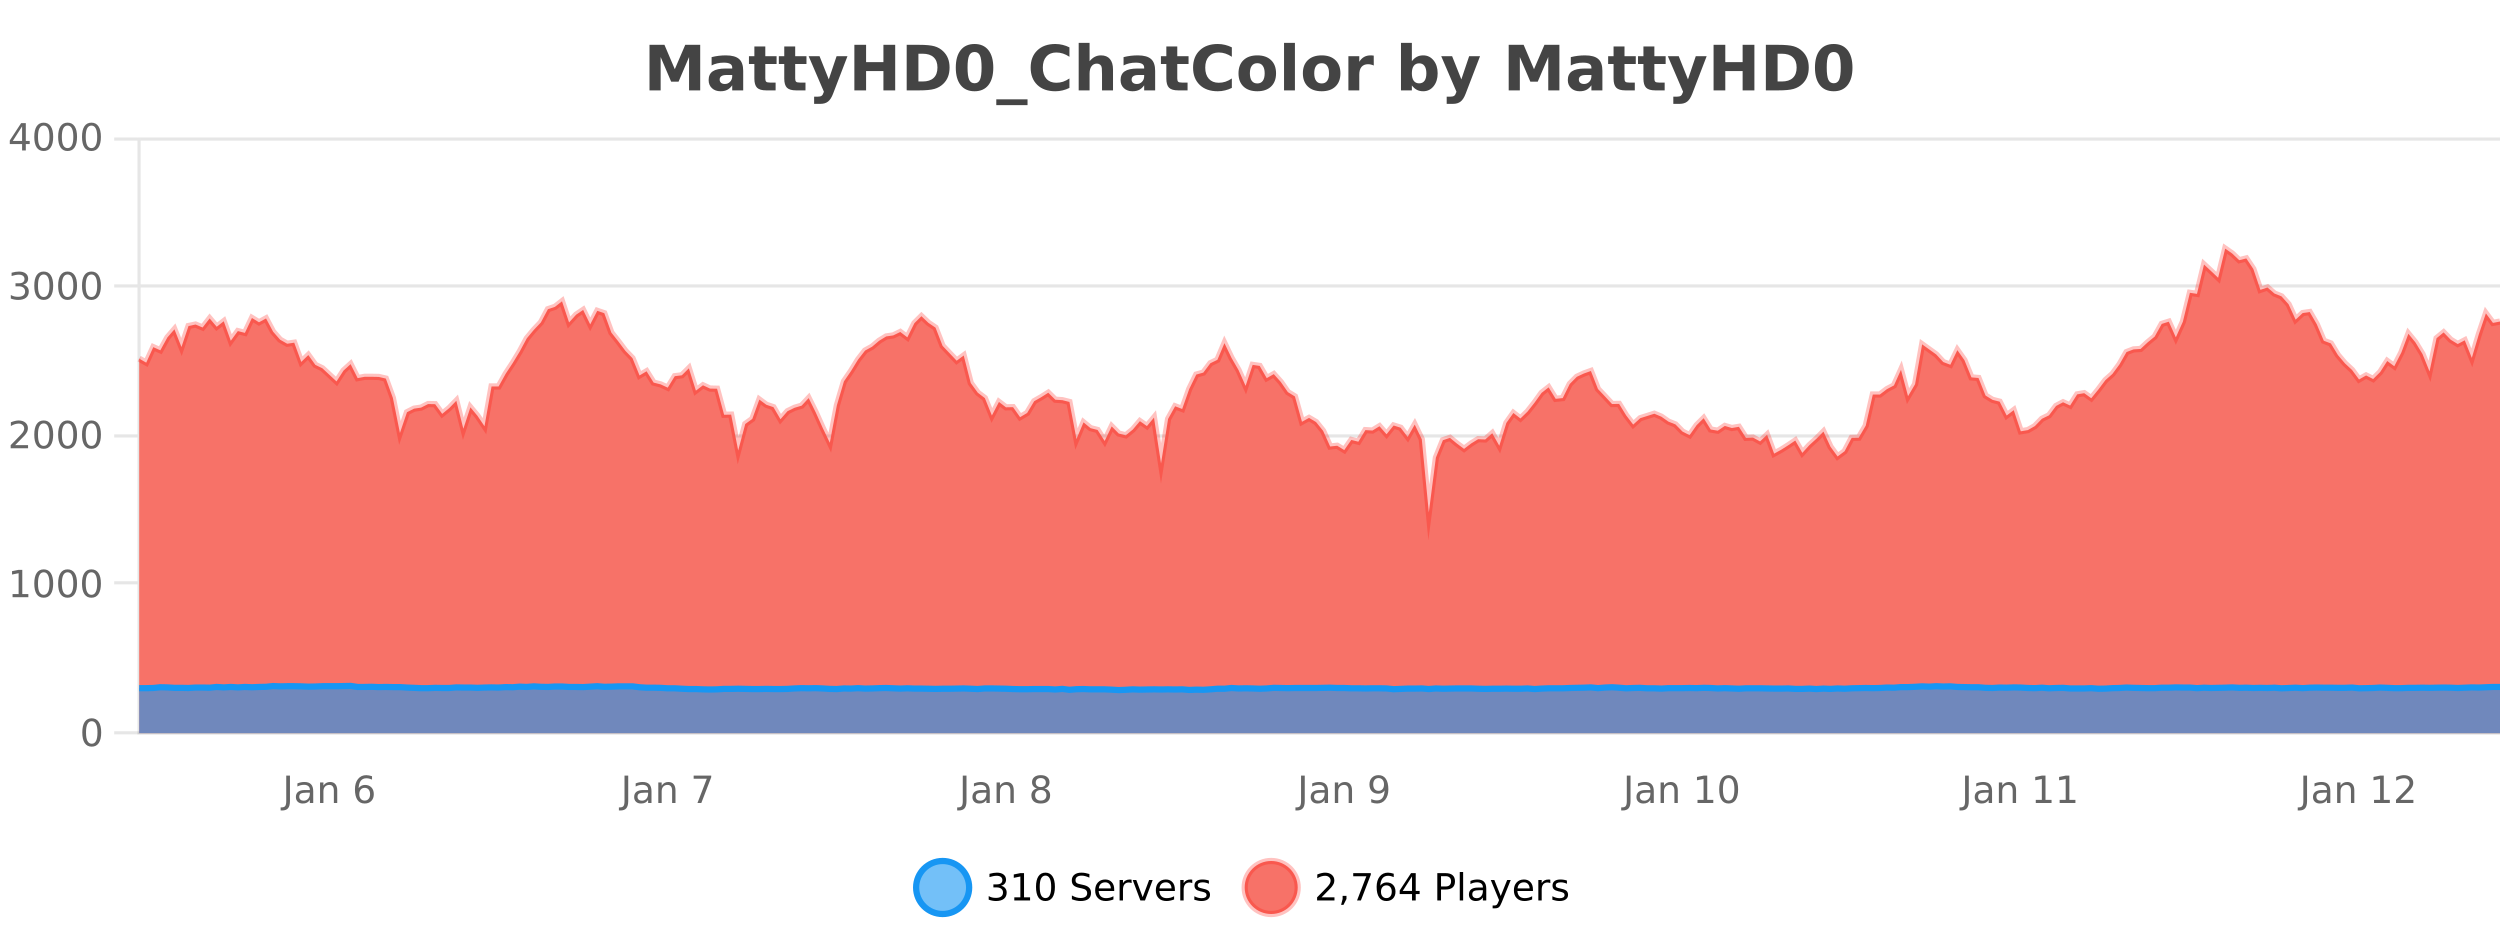
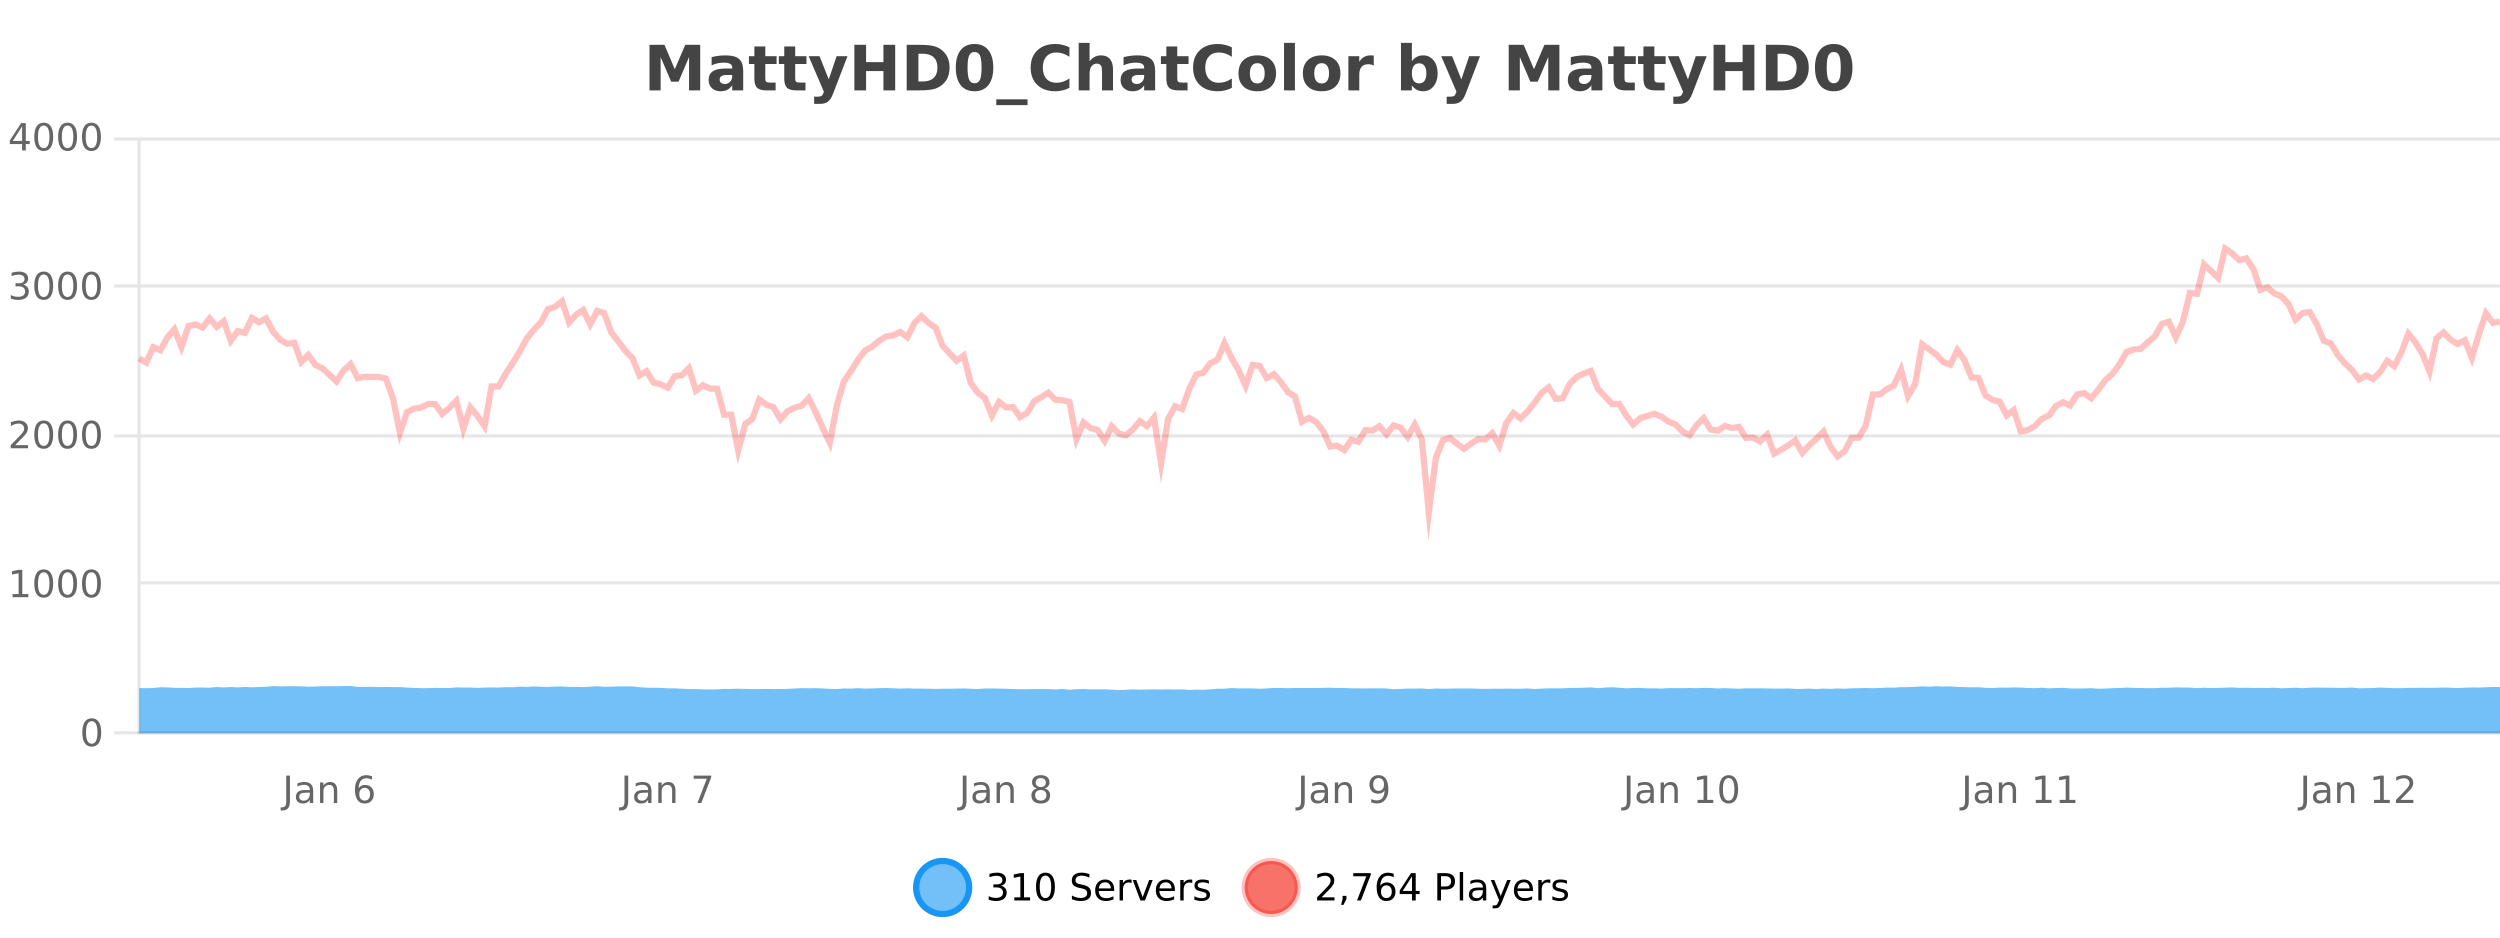
<svg xmlns="http://www.w3.org/2000/svg" width="800pt" height="300pt" viewBox="0 0 800 300" version="1.1">
  <defs>
    <clipPath id="clip1">
      <path d="M 264 263 L 339 263 L 339 300 L 264 300 Z M 264 263 " />
    </clipPath>
    <clipPath id="clip2">
      <path d="M 370 263 L 444 263 L 444 300 L 370 300 Z M 370 263 " />
    </clipPath>
    <clipPath id="clip3">
-       <path d="M 44.539 79 L 800 79 L 800 234.602 L 44.539 234.602 Z M 44.539 79 " />
-     </clipPath>
+       </clipPath>
    <clipPath id="clip4">
      <path d="M 43.539 51 L 800 51 L 800 193 L 43.539 193 Z M 43.539 51 " />
    </clipPath>
    <clipPath id="clip5">
      <path d="M 44.539 219 L 800 219 L 800 234.602 L 44.539 234.602 Z M 44.539 219 " />
    </clipPath>
    <clipPath id="clip6">
      <path d="M 43.539 191 L 800 191 L 800 235.602 L 43.539 235.602 Z M 43.539 191 " />
    </clipPath>
  </defs>
  <g id="surface305921">
    <rect x="0" y="0" width="800" height="300" style="fill:rgb(100%,100%,100%);fill-opacity:1;stroke:none;" />
    <path style="fill:none;stroke-width:1;stroke-linecap:butt;stroke-linejoin:miter;stroke:rgb(0%,0%,0%);stroke-opacity:0.098;stroke-miterlimit:10;" d="M 45 234.5 L 800 234.5 " />
    <path style="fill:none;stroke-width:1;stroke-linecap:butt;stroke-linejoin:miter;stroke:rgb(0%,0%,0%);stroke-opacity:0.098;stroke-miterlimit:10;" d="M 36.539 234.5 L 44 234.5 " />
    <path style="fill:none;stroke-width:1;stroke-linecap:butt;stroke-linejoin:miter;stroke:rgb(0%,0%,0%);stroke-opacity:0.098;stroke-miterlimit:10;" d="M 45 186.5 L 800 186.5 " />
-     <path style="fill:none;stroke-width:1;stroke-linecap:butt;stroke-linejoin:miter;stroke:rgb(0%,0%,0%);stroke-opacity:0.098;stroke-miterlimit:10;" d="M 36.539 186.5 L 44 186.5 " />
    <path style="fill:none;stroke-width:1;stroke-linecap:butt;stroke-linejoin:miter;stroke:rgb(0%,0%,0%);stroke-opacity:0.098;stroke-miterlimit:10;" d="M 45 139.5 L 800 139.5 " />
    <path style="fill:none;stroke-width:1;stroke-linecap:butt;stroke-linejoin:miter;stroke:rgb(0%,0%,0%);stroke-opacity:0.098;stroke-miterlimit:10;" d="M 36.539 139.5 L 44 139.5 " />
    <path style="fill:none;stroke-width:1;stroke-linecap:butt;stroke-linejoin:miter;stroke:rgb(0%,0%,0%);stroke-opacity:0.098;stroke-miterlimit:10;" d="M 45 91.5 L 800 91.5 " />
    <path style="fill:none;stroke-width:1;stroke-linecap:butt;stroke-linejoin:miter;stroke:rgb(0%,0%,0%);stroke-opacity:0.098;stroke-miterlimit:10;" d="M 36.539 91.5 L 44 91.5 " />
    <path style="fill:none;stroke-width:1;stroke-linecap:butt;stroke-linejoin:miter;stroke:rgb(0%,0%,0%);stroke-opacity:0.098;stroke-miterlimit:10;" d="M 45 44.5 L 800 44.5 " />
    <path style="fill:none;stroke-width:1;stroke-linecap:butt;stroke-linejoin:miter;stroke:rgb(0%,0%,0%);stroke-opacity:0.098;stroke-miterlimit:10;" d="M 36.539 44.5 L 44 44.5 " />
    <path style=" stroke:none;fill-rule:nonzero;fill:rgb(9.02%,58.824%,95.294%);fill-opacity:0.6;" d="M 310.129 284 C 310.129 288.688 306.328 292.484 301.645 292.484 C 296.957 292.484 293.16 288.688 293.16 284 C 293.16 279.312 296.957 275.516 301.645 275.516 C 306.328 275.516 310.129 279.312 310.129 284 Z M 310.129 284 " />
    <g clip-path="url(#clip1)" clip-rule="nonzero">
      <path style="fill:none;stroke-width:2;stroke-linecap:butt;stroke-linejoin:miter;stroke:rgb(9.02%,58.824%,95.294%);stroke-opacity:1;stroke-miterlimit:10;" d="M 310.129 284 C 310.129 288.688 306.328 292.484 301.645 292.484 C 296.957 292.484 293.16 288.688 293.16 284 C 293.16 279.312 296.957 275.516 301.645 275.516 C 306.328 275.516 310.129 279.312 310.129 284 Z M 310.129 284 " />
    </g>
    <path style=" stroke:none;fill-rule:nonzero;fill:rgb(0%,0%,0%);fill-opacity:1;" d="M 320.336 283.438 C 320.898 283.562 321.336 283.82 321.648 284.203 C 321.969 284.578 322.133 285.047 322.133 285.609 C 322.133 286.477 321.836 287.148 321.242 287.625 C 320.648 288.094 319.805 288.328 318.711 288.328 C 318.344 288.328 317.965 288.289 317.57 288.219 C 317.184 288.148 316.789 288.039 316.383 287.891 L 316.383 286.75 C 316.703 286.938 317.059 287.086 317.445 287.188 C 317.84 287.281 318.25 287.328 318.68 287.328 C 319.418 287.328 319.98 287.184 320.367 286.891 C 320.762 286.602 320.961 286.172 320.961 285.609 C 320.961 285.102 320.777 284.699 320.414 284.406 C 320.047 284.117 319.547 283.969 318.914 283.969 L 317.883 283.969 L 317.883 283 L 318.961 283 C 319.531 283 319.977 282.887 320.289 282.656 C 320.602 282.418 320.758 282.078 320.758 281.641 C 320.758 281.195 320.594 280.852 320.273 280.609 C 319.961 280.371 319.508 280.25 318.914 280.25 C 318.578 280.25 318.227 280.289 317.852 280.359 C 317.484 280.422 317.078 280.527 316.633 280.672 L 316.633 279.625 C 317.09 279.5 317.512 279.406 317.898 279.344 C 318.293 279.281 318.664 279.25 319.008 279.25 C 319.914 279.25 320.625 279.453 321.148 279.859 C 321.668 280.266 321.93 280.82 321.93 281.516 C 321.93 282.008 321.789 282.418 321.508 282.75 C 321.234 283.086 320.844 283.312 320.336 283.438 Z M 324.578 287.156 L 326.516 287.156 L 326.516 280.484 L 324.406 280.906 L 324.406 279.828 L 326.5 279.406 L 327.688 279.406 L 327.688 287.156 L 329.625 287.156 L 329.625 288.156 L 324.578 288.156 Z M 334.539 280.188 C 333.934 280.188 333.477 280.492 333.164 281.094 C 332.859 281.688 332.711 282.59 332.711 283.797 C 332.711 284.996 332.859 285.898 333.164 286.5 C 333.477 287.094 333.934 287.391 334.539 287.391 C 335.152 287.391 335.609 287.094 335.914 286.5 C 336.227 285.898 336.383 284.996 336.383 283.797 C 336.383 282.59 336.227 281.688 335.914 281.094 C 335.609 280.492 335.152 280.188 334.539 280.188 Z M 334.539 279.25 C 335.516 279.25 336.266 279.641 336.789 280.422 C 337.309 281.195 337.57 282.32 337.57 283.797 C 337.57 285.266 337.309 286.391 336.789 287.172 C 336.266 287.945 335.516 288.328 334.539 288.328 C 333.559 288.328 332.809 287.945 332.289 287.172 C 331.777 286.391 331.523 285.266 331.523 283.797 C 331.523 282.32 331.777 281.195 332.289 280.422 C 332.809 279.641 333.559 279.25 334.539 279.25 Z M 348.602 279.688 L 348.602 280.844 C 348.152 280.637 347.727 280.48 347.32 280.375 C 346.922 280.262 346.543 280.203 346.18 280.203 C 345.531 280.203 345.031 280.328 344.68 280.578 C 344.336 280.828 344.164 281.188 344.164 281.656 C 344.164 282.043 344.277 282.336 344.508 282.531 C 344.734 282.73 345.18 282.887 345.836 283 L 346.539 283.156 C 347.422 283.324 348.074 283.621 348.492 284.047 C 348.918 284.465 349.133 285.027 349.133 285.734 C 349.133 286.59 348.844 287.234 348.273 287.672 C 347.711 288.109 346.875 288.328 345.773 288.328 C 345.367 288.328 344.93 288.281 344.461 288.188 C 343.992 288.094 343.508 287.953 343.008 287.766 L 343.008 286.547 C 343.484 286.82 343.953 287.023 344.414 287.156 C 344.883 287.293 345.336 287.359 345.773 287.359 C 346.449 287.359 346.969 287.23 347.336 286.969 C 347.711 286.699 347.898 286.32 347.898 285.828 C 347.898 285.402 347.762 285.07 347.492 284.828 C 347.23 284.578 346.797 284.398 346.195 284.281 L 345.477 284.141 C 344.59 283.965 343.949 283.688 343.555 283.312 C 343.168 282.938 342.977 282.418 342.977 281.75 C 342.977 280.969 343.246 280.359 343.789 279.922 C 344.328 279.477 345.078 279.25 346.039 279.25 C 346.453 279.25 346.871 279.289 347.289 279.359 C 347.715 279.434 348.152 279.543 348.602 279.688 Z M 356.547 284.609 L 356.547 285.125 L 351.578 285.125 C 351.629 285.875 351.852 286.445 352.25 286.828 C 352.656 287.215 353.211 287.406 353.922 287.406 C 354.336 287.406 354.738 287.359 355.125 287.266 C 355.52 287.164 355.91 287.008 356.297 286.797 L 356.297 287.828 C 355.898 287.984 355.5 288.105 355.094 288.188 C 354.688 288.281 354.273 288.328 353.859 288.328 C 352.816 288.328 351.988 288.027 351.375 287.422 C 350.758 286.809 350.453 285.98 350.453 284.938 C 350.453 283.867 350.742 283.016 351.328 282.391 C 351.91 281.758 352.691 281.438 353.672 281.438 C 354.555 281.438 355.254 281.727 355.766 282.297 C 356.285 282.859 356.547 283.633 356.547 284.609 Z M 355.469 284.281 C 355.457 283.699 355.289 283.23 354.969 282.875 C 354.645 282.523 354.219 282.344 353.688 282.344 C 353.082 282.344 352.598 282.516 352.234 282.859 C 351.879 283.203 351.676 283.684 351.625 284.297 Z M 362.117 282.594 C 361.992 282.531 361.855 282.484 361.711 282.453 C 361.574 282.414 361.418 282.391 361.242 282.391 C 360.637 282.391 360.168 282.59 359.836 282.984 C 359.512 283.383 359.352 283.953 359.352 284.703 L 359.352 288.156 L 358.273 288.156 L 358.273 281.594 L 359.352 281.594 L 359.352 282.609 C 359.578 282.215 359.875 281.922 360.242 281.734 C 360.605 281.539 361.047 281.438 361.57 281.438 C 361.641 281.438 361.719 281.445 361.805 281.453 C 361.898 281.465 361.996 281.48 362.102 281.5 Z M 362.469 281.594 L 363.609 281.594 L 365.656 287.094 L 367.719 281.594 L 368.859 281.594 L 366.391 288.156 L 364.922 288.156 Z M 375.961 284.609 L 375.961 285.125 L 370.992 285.125 C 371.043 285.875 371.266 286.445 371.664 286.828 C 372.07 287.215 372.625 287.406 373.336 287.406 C 373.75 287.406 374.152 287.359 374.539 287.266 C 374.934 287.164 375.324 287.008 375.711 286.797 L 375.711 287.828 C 375.312 287.984 374.914 288.105 374.508 288.188 C 374.102 288.281 373.688 288.328 373.273 288.328 C 372.23 288.328 371.402 288.027 370.789 287.422 C 370.172 286.809 369.867 285.98 369.867 284.938 C 369.867 283.867 370.156 283.016 370.742 282.391 C 371.324 281.758 372.105 281.438 373.086 281.438 C 373.969 281.438 374.668 281.727 375.18 282.297 C 375.699 282.859 375.961 283.633 375.961 284.609 Z M 374.883 284.281 C 374.871 283.699 374.703 283.23 374.383 282.875 C 374.059 282.523 373.633 282.344 373.102 282.344 C 372.496 282.344 372.012 282.516 371.648 282.859 C 371.293 283.203 371.09 283.684 371.039 284.297 Z M 381.531 282.594 C 381.406 282.531 381.27 282.484 381.125 282.453 C 380.988 282.414 380.832 282.391 380.656 282.391 C 380.051 282.391 379.582 282.59 379.25 282.984 C 378.926 283.383 378.766 283.953 378.766 284.703 L 378.766 288.156 L 377.688 288.156 L 377.688 281.594 L 378.766 281.594 L 378.766 282.609 C 378.992 282.215 379.289 281.922 379.656 281.734 C 380.02 281.539 380.461 281.438 380.984 281.438 C 381.055 281.438 381.133 281.445 381.219 281.453 C 381.312 281.465 381.41 281.48 381.516 281.5 Z M 386.844 281.781 L 386.844 282.812 C 386.539 282.656 386.223 282.543 385.891 282.469 C 385.566 282.387 385.227 282.344 384.875 282.344 C 384.344 282.344 383.941 282.43 383.672 282.594 C 383.398 282.75 383.266 282.996 383.266 283.328 C 383.266 283.578 383.359 283.777 383.547 283.922 C 383.742 284.059 384.133 284.188 384.719 284.312 L 385.078 284.406 C 385.848 284.562 386.395 284.793 386.719 285.094 C 387.039 285.398 387.203 285.812 387.203 286.344 C 387.203 286.961 386.957 287.445 386.469 287.797 C 385.988 288.152 385.328 288.328 384.484 288.328 C 384.129 288.328 383.758 288.289 383.375 288.219 C 383 288.156 382.602 288.059 382.188 287.922 L 382.188 286.797 C 382.582 287.008 382.973 287.164 383.359 287.266 C 383.742 287.371 384.129 287.422 384.516 287.422 C 385.016 287.422 385.398 287.34 385.672 287.172 C 385.953 286.996 386.094 286.746 386.094 286.422 C 386.094 286.133 385.992 285.906 385.797 285.75 C 385.598 285.594 385.164 285.445 384.5 285.297 L 384.125 285.219 C 383.457 285.074 382.973 284.855 382.672 284.562 C 382.379 284.273 382.234 283.875 382.234 283.375 C 382.234 282.75 382.453 282.273 382.891 281.938 C 383.328 281.605 383.945 281.438 384.75 281.438 C 385.145 281.438 385.52 281.469 385.875 281.531 C 386.227 281.586 386.551 281.668 386.844 281.781 Z M 311.645 277.016 " />
    <path style=" stroke:none;fill-rule:nonzero;fill:rgb(96.863%,44.706%,40.784%);fill-opacity:1;" d="M 415.266 284 C 415.266 288.688 411.465 292.484 406.781 292.484 C 402.094 292.484 398.297 288.688 398.297 284 C 398.297 279.312 402.094 275.516 406.781 275.516 C 411.465 275.516 415.266 279.312 415.266 284 Z M 415.266 284 " />
    <g clip-path="url(#clip2)" clip-rule="nonzero">
      <path style="fill:none;stroke-width:2;stroke-linecap:butt;stroke-linejoin:miter;stroke:rgb(100%,4.706%,0%);stroke-opacity:0.247;stroke-miterlimit:10;" d="M 415.266 284 C 415.266 288.688 411.465 292.484 406.781 292.484 C 402.094 292.484 398.297 288.688 398.297 284 C 398.297 279.312 402.094 275.516 406.781 275.516 C 411.465 275.516 415.266 279.312 415.266 284 Z M 415.266 284 " />
    </g>
    <path style=" stroke:none;fill-rule:nonzero;fill:rgb(0%,0%,0%);fill-opacity:1;" d="M 422.891 287.156 L 427.031 287.156 L 427.031 288.156 L 421.469 288.156 L 421.469 287.156 C 421.914 286.699 422.523 286.078 423.297 285.297 C 424.078 284.508 424.566 283.996 424.766 283.766 C 425.148 283.352 425.414 282.996 425.562 282.703 C 425.719 282.402 425.797 282.109 425.797 281.828 C 425.797 281.359 425.629 280.98 425.297 280.688 C 424.973 280.398 424.551 280.25 424.031 280.25 C 423.656 280.25 423.258 280.312 422.844 280.438 C 422.438 280.562 422 280.762 421.531 281.031 L 421.531 279.828 C 422.008 279.641 422.453 279.5 422.859 279.406 C 423.273 279.305 423.656 279.25 424 279.25 C 424.906 279.25 425.629 279.48 426.172 279.938 C 426.711 280.387 426.984 280.992 426.984 281.75 C 426.984 282.105 426.914 282.445 426.781 282.766 C 426.645 283.09 426.398 283.469 426.047 283.906 C 425.941 284.023 425.629 284.352 425.109 284.891 C 424.586 285.434 423.848 286.188 422.891 287.156 Z M 429.637 286.672 L 430.871 286.672 L 430.871 287.672 L 429.918 289.547 L 429.152 289.547 L 429.637 287.672 Z M 433.031 279.406 L 438.656 279.406 L 438.656 279.906 L 435.484 288.156 L 434.25 288.156 L 437.234 280.406 L 433.031 280.406 Z M 443.648 283.312 C 443.117 283.312 442.695 283.496 442.383 283.859 C 442.07 284.227 441.914 284.719 441.914 285.344 C 441.914 285.98 442.07 286.48 442.383 286.844 C 442.695 287.211 443.117 287.391 443.648 287.391 C 444.18 287.391 444.594 287.211 444.898 286.844 C 445.211 286.48 445.367 285.98 445.367 285.344 C 445.367 284.719 445.211 284.227 444.898 283.859 C 444.594 283.496 444.18 283.312 443.648 283.312 Z M 445.992 279.594 L 445.992 280.672 C 445.688 280.539 445.387 280.434 445.086 280.359 C 444.781 280.289 444.484 280.25 444.195 280.25 C 443.414 280.25 442.812 280.516 442.398 281.047 C 441.992 281.57 441.758 282.359 441.695 283.422 C 441.922 283.09 442.211 282.836 442.555 282.656 C 442.906 282.469 443.293 282.375 443.711 282.375 C 444.586 282.375 445.277 282.641 445.789 283.172 C 446.297 283.703 446.555 284.43 446.555 285.344 C 446.555 286.25 446.289 286.977 445.758 287.516 C 445.227 288.059 444.523 288.328 443.648 288.328 C 442.625 288.328 441.852 287.945 441.32 287.172 C 440.789 286.391 440.523 285.266 440.523 283.797 C 440.523 282.414 440.852 281.309 441.508 280.484 C 442.164 279.664 443.043 279.25 444.148 279.25 C 444.438 279.25 444.734 279.281 445.039 279.344 C 445.34 279.398 445.656 279.48 445.992 279.594 Z M 451.844 280.438 L 448.859 285.109 L 451.844 285.109 Z M 451.531 279.406 L 453.031 279.406 L 453.031 285.109 L 454.281 285.109 L 454.281 286.094 L 453.031 286.094 L 453.031 288.156 L 451.844 288.156 L 451.844 286.094 L 447.906 286.094 L 447.906 284.953 Z M 461.125 280.375 L 461.125 283.672 L 462.609 283.672 C 463.16 283.672 463.586 283.531 463.891 283.25 C 464.191 282.961 464.344 282.547 464.344 282.016 C 464.344 281.496 464.191 281.094 463.891 280.812 C 463.586 280.523 463.16 280.375 462.609 280.375 Z M 459.938 279.406 L 462.609 279.406 C 463.598 279.406 464.344 279.633 464.844 280.078 C 465.344 280.516 465.594 281.164 465.594 282.016 C 465.594 282.883 465.344 283.539 464.844 283.984 C 464.344 284.422 463.598 284.641 462.609 284.641 L 461.125 284.641 L 461.125 288.156 L 459.938 288.156 Z M 467.125 279.031 L 468.203 279.031 L 468.203 288.156 L 467.125 288.156 Z M 473.445 284.859 C 472.578 284.859 471.977 284.961 471.633 285.156 C 471.297 285.355 471.133 285.695 471.133 286.172 C 471.133 286.559 471.258 286.867 471.508 287.094 C 471.766 287.312 472.109 287.422 472.539 287.422 C 473.141 287.422 473.621 287.215 473.977 286.797 C 474.34 286.371 474.523 285.805 474.523 285.094 L 474.523 284.859 Z M 475.602 284.406 L 475.602 288.156 L 474.523 288.156 L 474.523 287.156 C 474.273 287.555 473.965 287.852 473.602 288.047 C 473.234 288.234 472.789 288.328 472.258 288.328 C 471.578 288.328 471.043 288.141 470.648 287.766 C 470.25 287.383 470.055 286.875 470.055 286.25 C 470.055 285.512 470.297 284.953 470.789 284.578 C 471.289 284.203 472.027 284.016 473.008 284.016 L 474.523 284.016 L 474.523 283.906 C 474.523 283.406 474.355 283.023 474.023 282.75 C 473.699 282.48 473.246 282.344 472.664 282.344 C 472.289 282.344 471.918 282.391 471.555 282.484 C 471.199 282.578 470.859 282.715 470.539 282.891 L 470.539 281.891 C 470.934 281.734 471.312 281.621 471.68 281.547 C 472.055 281.477 472.418 281.438 472.773 281.438 C 473.719 281.438 474.43 281.684 474.898 282.172 C 475.367 282.664 475.602 283.406 475.602 284.406 Z M 480.547 288.766 C 480.242 289.547 479.945 290.055 479.656 290.297 C 479.363 290.535 478.977 290.656 478.5 290.656 L 477.641 290.656 L 477.641 289.75 L 478.266 289.75 C 478.566 289.75 478.797 289.676 478.953 289.531 C 479.117 289.395 479.301 289.066 479.5 288.547 L 479.703 288.047 L 477.047 281.594 L 478.188 281.594 L 480.234 286.719 L 482.297 281.594 L 483.438 281.594 Z M 490.539 284.609 L 490.539 285.125 L 485.57 285.125 C 485.621 285.875 485.844 286.445 486.242 286.828 C 486.648 287.215 487.203 287.406 487.914 287.406 C 488.328 287.406 488.73 287.359 489.117 287.266 C 489.512 287.164 489.902 287.008 490.289 286.797 L 490.289 287.828 C 489.891 287.984 489.492 288.105 489.086 288.188 C 488.68 288.281 488.266 288.328 487.852 288.328 C 486.809 288.328 485.98 288.027 485.367 287.422 C 484.75 286.809 484.445 285.98 484.445 284.938 C 484.445 283.867 484.734 283.016 485.32 282.391 C 485.902 281.758 486.684 281.438 487.664 281.438 C 488.547 281.438 489.246 281.727 489.758 282.297 C 490.277 282.859 490.539 283.633 490.539 284.609 Z M 489.461 284.281 C 489.449 283.699 489.281 283.23 488.961 282.875 C 488.637 282.523 488.211 282.344 487.68 282.344 C 487.074 282.344 486.59 282.516 486.227 282.859 C 485.871 283.203 485.668 283.684 485.617 284.297 Z M 496.109 282.594 C 495.984 282.531 495.848 282.484 495.703 282.453 C 495.566 282.414 495.41 282.391 495.234 282.391 C 494.629 282.391 494.16 282.59 493.828 282.984 C 493.504 283.383 493.344 283.953 493.344 284.703 L 493.344 288.156 L 492.266 288.156 L 492.266 281.594 L 493.344 281.594 L 493.344 282.609 C 493.57 282.215 493.867 281.922 494.234 281.734 C 494.598 281.539 495.039 281.438 495.562 281.438 C 495.633 281.438 495.711 281.445 495.797 281.453 C 495.891 281.465 495.988 281.48 496.094 281.5 Z M 501.418 281.781 L 501.418 282.812 C 501.113 282.656 500.797 282.543 500.465 282.469 C 500.141 282.387 499.801 282.344 499.449 282.344 C 498.918 282.344 498.516 282.43 498.246 282.594 C 497.973 282.75 497.84 282.996 497.84 283.328 C 497.84 283.578 497.934 283.777 498.121 283.922 C 498.316 284.059 498.707 284.188 499.293 284.312 L 499.652 284.406 C 500.422 284.562 500.969 284.793 501.293 285.094 C 501.613 285.398 501.777 285.812 501.777 286.344 C 501.777 286.961 501.531 287.445 501.043 287.797 C 500.562 288.152 499.902 288.328 499.059 288.328 C 498.703 288.328 498.332 288.289 497.949 288.219 C 497.574 288.156 497.176 288.059 496.762 287.922 L 496.762 286.797 C 497.156 287.008 497.547 287.164 497.934 287.266 C 498.316 287.371 498.703 287.422 499.09 287.422 C 499.59 287.422 499.973 287.34 500.246 287.172 C 500.527 286.996 500.668 286.746 500.668 286.422 C 500.668 286.133 500.566 285.906 500.371 285.75 C 500.172 285.594 499.738 285.445 499.074 285.297 L 498.699 285.219 C 498.031 285.074 497.547 284.855 497.246 284.562 C 496.953 284.273 496.809 283.875 496.809 283.375 C 496.809 282.75 497.027 282.273 497.465 281.938 C 497.902 281.605 498.52 281.438 499.324 281.438 C 499.719 281.438 500.094 281.469 500.449 281.531 C 500.801 281.586 501.125 281.668 501.418 281.781 Z M 416.781 277.016 " />
    <path style=" stroke:none;fill-rule:nonzero;fill:rgb(26.667%,26.667%,26.667%);fill-opacity:1;" d="M 207.844 14.344 L 212.625 14.344 L 215.938 22.141 L 219.281 14.344 L 224.062 14.344 L 224.062 28.922 L 220.5 28.922 L 220.5 18.25 L 217.141 26.125 L 214.766 26.125 L 211.406 18.25 L 211.406 28.922 L 207.844 28.922 Z M 232.48 24 C 231.75 24 231.203 24.125 230.84 24.375 C 230.473 24.617 230.293 24.98 230.293 25.469 C 230.293 25.906 230.438 26.25 230.73 26.5 C 231.031 26.75 231.441 26.875 231.965 26.875 C 232.621 26.875 233.172 26.641 233.621 26.172 C 234.078 25.703 234.309 25.117 234.309 24.406 L 234.309 24 Z M 237.824 22.688 L 237.824 28.922 L 234.309 28.922 L 234.309 27.297 C 233.84 27.965 233.309 28.449 232.715 28.75 C 232.129 29.051 231.418 29.203 230.574 29.203 C 229.449 29.203 228.531 28.875 227.824 28.219 C 227.113 27.555 226.762 26.695 226.762 25.641 C 226.762 24.359 227.199 23.422 228.074 22.828 C 228.957 22.227 230.348 21.922 232.246 21.922 L 234.309 21.922 L 234.309 21.641 C 234.309 21.09 234.09 20.688 233.652 20.438 C 233.215 20.18 232.531 20.047 231.605 20.047 C 230.855 20.047 230.156 20.125 229.512 20.281 C 228.863 20.43 228.266 20.648 227.715 20.938 L 227.715 18.281 C 228.465 18.094 229.215 17.953 229.965 17.859 C 230.723 17.766 231.484 17.719 232.246 17.719 C 234.215 17.719 235.637 18.109 236.512 18.891 C 237.387 19.664 237.824 20.93 237.824 22.688 Z M 244.898 14.875 L 244.898 17.984 L 248.508 17.984 L 248.508 20.484 L 244.898 20.484 L 244.898 25.125 C 244.898 25.637 244.996 25.98 245.195 26.156 C 245.402 26.336 245.805 26.422 246.398 26.422 L 248.195 26.422 L 248.195 28.922 L 245.195 28.922 C 243.82 28.922 242.84 28.637 242.258 28.062 C 241.684 27.48 241.398 26.5 241.398 25.125 L 241.398 20.484 L 239.664 20.484 L 239.664 17.984 L 241.398 17.984 L 241.398 14.875 Z M 254.461 14.875 L 254.461 17.984 L 258.07 17.984 L 258.07 20.484 L 254.461 20.484 L 254.461 25.125 C 254.461 25.637 254.559 25.98 254.758 26.156 C 254.965 26.336 255.367 26.422 255.961 26.422 L 257.758 26.422 L 257.758 28.922 L 254.758 28.922 C 253.383 28.922 252.402 28.637 251.82 28.062 C 251.246 27.48 250.961 26.5 250.961 25.125 L 250.961 20.484 L 249.227 20.484 L 249.227 17.984 L 250.961 17.984 L 250.961 14.875 Z M 258.77 17.984 L 262.254 17.984 L 265.207 25.406 L 267.707 17.984 L 271.191 17.984 L 266.598 29.953 C 266.137 31.172 265.598 32.02 264.973 32.5 C 264.355 32.988 263.551 33.234 262.551 33.234 L 260.52 33.234 L 260.52 30.938 L 261.613 30.938 C 262.207 30.938 262.637 30.844 262.91 30.656 C 263.18 30.469 263.387 30.129 263.535 29.641 L 263.645 29.344 Z M 273.398 14.344 L 277.148 14.344 L 277.148 19.891 L 282.695 19.891 L 282.695 14.344 L 286.461 14.344 L 286.461 28.922 L 282.695 28.922 L 282.695 22.734 L 277.148 22.734 L 277.148 28.922 L 273.398 28.922 Z M 293.891 17.188 L 293.891 26.078 L 295.234 26.078 C 296.773 26.078 297.953 25.699 298.766 24.938 C 299.578 24.18 299.984 23.07 299.984 21.609 C 299.984 20.172 299.578 19.078 298.766 18.328 C 297.961 17.57 296.785 17.188 295.234 17.188 Z M 290.141 14.344 L 294.094 14.344 C 296.312 14.344 297.961 14.5 299.047 14.812 C 300.129 15.125 301.055 15.664 301.828 16.422 C 302.516 17.078 303.023 17.84 303.359 18.703 C 303.691 19.559 303.859 20.527 303.859 21.609 C 303.859 22.715 303.691 23.699 303.359 24.562 C 303.023 25.43 302.516 26.188 301.828 26.844 C 301.047 27.594 300.109 28.133 299.016 28.453 C 297.922 28.766 296.281 28.922 294.094 28.922 L 290.141 28.922 Z M 314.102 21.609 C 314.102 19.789 313.93 18.508 313.586 17.766 C 313.242 17.016 312.668 16.641 311.867 16.641 C 311.055 16.641 310.477 17.016 310.133 17.766 C 309.789 18.508 309.617 19.789 309.617 21.609 C 309.617 23.453 309.789 24.758 310.133 25.516 C 310.477 26.266 311.055 26.641 311.867 26.641 C 312.668 26.641 313.242 26.266 313.586 25.516 C 313.93 24.758 314.102 23.453 314.102 21.609 Z M 317.852 21.641 C 317.852 24.059 317.328 25.922 316.289 27.234 C 315.246 28.547 313.773 29.203 311.867 29.203 C 309.938 29.203 308.453 28.547 307.414 27.234 C 306.371 25.922 305.852 24.059 305.852 21.641 C 305.852 19.227 306.371 17.359 307.414 16.047 C 308.453 14.734 309.938 14.078 311.867 14.078 C 313.773 14.078 315.246 14.734 316.289 16.047 C 317.328 17.359 317.852 19.227 317.852 21.641 Z M 328.812 31.781 L 328.812 33.641 L 318.812 33.641 L 318.812 31.781 Z M 342.219 28.125 C 341.52 28.48 340.797 28.746 340.047 28.922 C 339.305 29.109 338.523 29.203 337.703 29.203 C 335.273 29.203 333.352 28.527 331.938 27.172 C 330.52 25.809 329.812 23.965 329.812 21.641 C 329.812 19.32 330.52 17.48 331.938 16.125 C 333.352 14.762 335.273 14.078 337.703 14.078 C 338.523 14.078 339.305 14.172 340.047 14.359 C 340.797 14.539 341.52 14.805 342.219 15.156 L 342.219 18.172 C 341.52 17.703 340.832 17.359 340.156 17.141 C 339.477 16.914 338.766 16.797 338.016 16.797 C 336.672 16.797 335.613 17.23 334.844 18.094 C 334.082 18.949 333.703 20.133 333.703 21.641 C 333.703 23.152 334.082 24.34 334.844 25.203 C 335.613 26.059 336.672 26.484 338.016 26.484 C 338.766 26.484 339.477 26.375 340.156 26.156 C 340.832 25.93 341.52 25.578 342.219 25.109 Z M 356.164 22.266 L 356.164 28.922 L 352.648 28.922 L 352.648 23.844 C 352.648 22.887 352.625 22.23 352.586 21.875 C 352.543 21.512 352.469 21.246 352.367 21.078 C 352.23 20.852 352.043 20.672 351.805 20.547 C 351.574 20.422 351.309 20.359 351.008 20.359 C 350.277 20.359 349.703 20.641 349.289 21.203 C 348.871 21.766 348.664 22.547 348.664 23.547 L 348.664 28.922 L 345.18 28.922 L 345.18 13.719 L 348.664 13.719 L 348.664 19.578 C 349.195 18.945 349.758 18.477 350.352 18.172 C 350.945 17.871 351.594 17.719 352.305 17.719 C 353.574 17.719 354.531 18.109 355.18 18.891 C 355.836 19.664 356.164 20.789 356.164 22.266 Z M 364.305 24 C 363.574 24 363.027 24.125 362.664 24.375 C 362.297 24.617 362.117 24.98 362.117 25.469 C 362.117 25.906 362.262 26.25 362.555 26.5 C 362.855 26.75 363.266 26.875 363.789 26.875 C 364.445 26.875 364.996 26.641 365.445 26.172 C 365.902 25.703 366.133 25.117 366.133 24.406 L 366.133 24 Z M 369.648 22.688 L 369.648 28.922 L 366.133 28.922 L 366.133 27.297 C 365.664 27.965 365.133 28.449 364.539 28.75 C 363.953 29.051 363.242 29.203 362.398 29.203 C 361.273 29.203 360.355 28.875 359.648 28.219 C 358.938 27.555 358.586 26.695 358.586 25.641 C 358.586 24.359 359.023 23.422 359.898 22.828 C 360.781 22.227 362.172 21.922 364.07 21.922 L 366.133 21.922 L 366.133 21.641 C 366.133 21.09 365.914 20.688 365.477 20.438 C 365.039 20.18 364.355 20.047 363.43 20.047 C 362.68 20.047 361.98 20.125 361.336 20.281 C 360.688 20.43 360.09 20.648 359.539 20.938 L 359.539 18.281 C 360.289 18.094 361.039 17.953 361.789 17.859 C 362.547 17.766 363.309 17.719 364.07 17.719 C 366.039 17.719 367.461 18.109 368.336 18.891 C 369.211 19.664 369.648 20.93 369.648 22.688 Z M 376.727 14.875 L 376.727 17.984 L 380.336 17.984 L 380.336 20.484 L 376.727 20.484 L 376.727 25.125 C 376.727 25.637 376.824 25.98 377.023 26.156 C 377.23 26.336 377.633 26.422 378.227 26.422 L 380.023 26.422 L 380.023 28.922 L 377.023 28.922 C 375.648 28.922 374.668 28.637 374.086 28.062 C 373.512 27.48 373.227 26.5 373.227 25.125 L 373.227 20.484 L 371.492 20.484 L 371.492 17.984 L 373.227 17.984 L 373.227 14.875 Z M 394.191 28.125 C 393.492 28.48 392.77 28.746 392.02 28.922 C 391.277 29.109 390.496 29.203 389.676 29.203 C 387.246 29.203 385.324 28.527 383.91 27.172 C 382.492 25.809 381.785 23.965 381.785 21.641 C 381.785 19.32 382.492 17.48 383.91 16.125 C 385.324 14.762 387.246 14.078 389.676 14.078 C 390.496 14.078 391.277 14.172 392.02 14.359 C 392.77 14.539 393.492 14.805 394.191 15.156 L 394.191 18.172 C 393.492 17.703 392.805 17.359 392.129 17.141 C 391.449 16.914 390.738 16.797 389.988 16.797 C 388.645 16.797 387.586 17.23 386.816 18.094 C 386.055 18.949 385.676 20.133 385.676 21.641 C 385.676 23.152 386.055 24.34 386.816 25.203 C 387.586 26.059 388.645 26.484 389.988 26.484 C 390.738 26.484 391.449 26.375 392.129 26.156 C 392.805 25.93 393.492 25.578 394.191 25.109 Z M 402.352 20.219 C 401.57 20.219 400.977 20.5 400.57 21.062 C 400.164 21.617 399.961 22.418 399.961 23.469 C 399.961 24.512 400.164 25.312 400.57 25.875 C 400.977 26.43 401.57 26.703 402.352 26.703 C 403.109 26.703 403.688 26.43 404.086 25.875 C 404.492 25.312 404.695 24.512 404.695 23.469 C 404.695 22.418 404.492 21.617 404.086 21.062 C 403.688 20.5 403.109 20.219 402.352 20.219 Z M 402.352 17.719 C 404.227 17.719 405.688 18.23 406.742 19.25 C 407.805 20.262 408.336 21.668 408.336 23.469 C 408.336 25.262 407.805 26.668 406.742 27.688 C 405.688 28.699 404.227 29.203 402.352 29.203 C 400.453 29.203 398.977 28.699 397.914 27.688 C 396.852 26.668 396.32 25.262 396.32 23.469 C 396.32 21.668 396.852 20.262 397.914 19.25 C 398.977 18.23 400.453 17.719 402.352 17.719 Z M 410.891 13.719 L 414.375 13.719 L 414.375 28.922 L 410.891 28.922 Z M 422.949 20.219 C 422.168 20.219 421.574 20.5 421.168 21.062 C 420.762 21.617 420.559 22.418 420.559 23.469 C 420.559 24.512 420.762 25.312 421.168 25.875 C 421.574 26.43 422.168 26.703 422.949 26.703 C 423.707 26.703 424.285 26.43 424.684 25.875 C 425.09 25.312 425.293 24.512 425.293 23.469 C 425.293 22.418 425.09 21.617 424.684 21.062 C 424.285 20.5 423.707 20.219 422.949 20.219 Z M 422.949 17.719 C 424.824 17.719 426.285 18.23 427.34 19.25 C 428.402 20.262 428.934 21.668 428.934 23.469 C 428.934 25.262 428.402 26.668 427.34 27.688 C 426.285 28.699 424.824 29.203 422.949 29.203 C 421.051 29.203 419.574 28.699 418.512 27.688 C 417.449 26.668 416.918 25.262 416.918 23.469 C 416.918 21.668 417.449 20.262 418.512 19.25 C 419.574 18.23 421.051 17.719 422.949 17.719 Z M 439.609 20.969 C 439.297 20.824 438.988 20.719 438.688 20.656 C 438.383 20.586 438.082 20.547 437.781 20.547 C 436.875 20.547 436.176 20.836 435.688 21.406 C 435.207 21.98 434.969 22.805 434.969 23.875 L 434.969 28.922 L 431.484 28.922 L 431.484 17.984 L 434.969 17.984 L 434.969 19.781 C 435.414 19.062 435.93 18.543 436.516 18.219 C 437.098 17.887 437.797 17.719 438.609 17.719 C 438.734 17.719 438.863 17.727 439 17.734 C 439.133 17.746 439.332 17.766 439.594 17.797 Z M 454.125 26.672 C 454.875 26.672 455.445 26.402 455.844 25.859 C 456.238 25.309 456.438 24.512 456.438 23.469 C 456.438 22.43 456.238 21.637 455.844 21.094 C 455.445 20.543 454.875 20.266 454.125 20.266 C 453.375 20.266 452.797 20.543 452.391 21.094 C 451.992 21.637 451.797 22.43 451.797 23.469 C 451.797 24.5 451.992 25.293 452.391 25.844 C 452.797 26.398 453.375 26.672 454.125 26.672 Z M 451.797 19.578 C 452.285 18.945 452.82 18.477 453.406 18.172 C 453.988 17.871 454.66 17.719 455.422 17.719 C 456.773 17.719 457.883 18.258 458.75 19.328 C 459.613 20.402 460.047 21.781 460.047 23.469 C 460.047 25.148 459.613 26.523 458.75 27.594 C 457.883 28.668 456.773 29.203 455.422 29.203 C 454.66 29.203 453.988 29.051 453.406 28.75 C 452.82 28.449 452.285 27.98 451.797 27.344 L 451.797 28.922 L 448.312 28.922 L 448.312 13.719 L 451.797 13.719 Z M 461.191 17.984 L 464.676 17.984 L 467.629 25.406 L 470.129 17.984 L 473.613 17.984 L 469.02 29.953 C 468.559 31.172 468.02 32.02 467.395 32.5 C 466.777 32.988 465.973 33.234 464.973 33.234 L 462.941 33.234 L 462.941 30.938 L 464.035 30.938 C 464.629 30.938 465.059 30.844 465.332 30.656 C 465.602 30.469 465.809 30.129 465.957 29.641 L 466.066 29.344 Z M 482.785 14.344 L 487.566 14.344 L 490.879 22.141 L 494.223 14.344 L 499.004 14.344 L 499.004 28.922 L 495.441 28.922 L 495.441 18.25 L 492.082 26.125 L 489.707 26.125 L 486.348 18.25 L 486.348 28.922 L 482.785 28.922 Z M 507.422 24 C 506.691 24 506.145 24.125 505.781 24.375 C 505.414 24.617 505.234 24.98 505.234 25.469 C 505.234 25.906 505.379 26.25 505.672 26.5 C 505.973 26.75 506.383 26.875 506.906 26.875 C 507.562 26.875 508.113 26.641 508.562 26.172 C 509.02 25.703 509.25 25.117 509.25 24.406 L 509.25 24 Z M 512.766 22.688 L 512.766 28.922 L 509.25 28.922 L 509.25 27.297 C 508.781 27.965 508.25 28.449 507.656 28.75 C 507.07 29.051 506.359 29.203 505.516 29.203 C 504.391 29.203 503.473 28.875 502.766 28.219 C 502.055 27.555 501.703 26.695 501.703 25.641 C 501.703 24.359 502.141 23.422 503.016 22.828 C 503.898 22.227 505.289 21.922 507.188 21.922 L 509.25 21.922 L 509.25 21.641 C 509.25 21.09 509.031 20.688 508.594 20.438 C 508.156 20.18 507.473 20.047 506.547 20.047 C 505.797 20.047 505.098 20.125 504.453 20.281 C 503.805 20.43 503.207 20.648 502.656 20.938 L 502.656 18.281 C 503.406 18.094 504.156 17.953 504.906 17.859 C 505.664 17.766 506.426 17.719 507.188 17.719 C 509.156 17.719 510.578 18.109 511.453 18.891 C 512.328 19.664 512.766 20.93 512.766 22.688 Z M 519.84 14.875 L 519.84 17.984 L 523.449 17.984 L 523.449 20.484 L 519.84 20.484 L 519.84 25.125 C 519.84 25.637 519.938 25.98 520.137 26.156 C 520.344 26.336 520.746 26.422 521.34 26.422 L 523.137 26.422 L 523.137 28.922 L 520.137 28.922 C 518.762 28.922 517.781 28.637 517.199 28.062 C 516.625 27.48 516.34 26.5 516.34 25.125 L 516.34 20.484 L 514.605 20.484 L 514.605 17.984 L 516.34 17.984 L 516.34 14.875 Z M 529.398 14.875 L 529.398 17.984 L 533.008 17.984 L 533.008 20.484 L 529.398 20.484 L 529.398 25.125 C 529.398 25.637 529.496 25.98 529.695 26.156 C 529.902 26.336 530.305 26.422 530.898 26.422 L 532.695 26.422 L 532.695 28.922 L 529.695 28.922 C 528.32 28.922 527.34 28.637 526.758 28.062 C 526.184 27.48 525.898 26.5 525.898 25.125 L 525.898 20.484 L 524.164 20.484 L 524.164 17.984 L 525.898 17.984 L 525.898 14.875 Z M 533.711 17.984 L 537.195 17.984 L 540.148 25.406 L 542.648 17.984 L 546.133 17.984 L 541.539 29.953 C 541.078 31.172 540.539 32.02 539.914 32.5 C 539.297 32.988 538.492 33.234 537.492 33.234 L 535.461 33.234 L 535.461 30.938 L 536.555 30.938 C 537.148 30.938 537.578 30.844 537.852 30.656 C 538.121 30.469 538.328 30.129 538.477 29.641 L 538.586 29.344 Z M 548.344 14.344 L 552.094 14.344 L 552.094 19.891 L 557.641 19.891 L 557.641 14.344 L 561.406 14.344 L 561.406 28.922 L 557.641 28.922 L 557.641 22.734 L 552.094 22.734 L 552.094 28.922 L 548.344 28.922 Z M 568.828 17.188 L 568.828 26.078 L 570.172 26.078 C 571.711 26.078 572.891 25.699 573.703 24.938 C 574.516 24.18 574.922 23.07 574.922 21.609 C 574.922 20.172 574.516 19.078 573.703 18.328 C 572.898 17.57 571.723 17.188 570.172 17.188 Z M 565.078 14.344 L 569.031 14.344 C 571.25 14.344 572.898 14.5 573.984 14.812 C 575.066 15.125 575.992 15.664 576.766 16.422 C 577.453 17.078 577.961 17.84 578.297 18.703 C 578.629 19.559 578.797 20.527 578.797 21.609 C 578.797 22.715 578.629 23.699 578.297 24.562 C 577.961 25.43 577.453 26.188 576.766 26.844 C 575.984 27.594 575.047 28.133 573.953 28.453 C 572.859 28.766 571.219 28.922 569.031 28.922 L 565.078 28.922 Z M 589.039 21.609 C 589.039 19.789 588.867 18.508 588.523 17.766 C 588.18 17.016 587.605 16.641 586.805 16.641 C 585.992 16.641 585.414 17.016 585.07 17.766 C 584.727 18.508 584.555 19.789 584.555 21.609 C 584.555 23.453 584.727 24.758 585.07 25.516 C 585.414 26.266 585.992 26.641 586.805 26.641 C 587.605 26.641 588.18 26.266 588.523 25.516 C 588.867 24.758 589.039 23.453 589.039 21.609 Z M 592.789 21.641 C 592.789 24.059 592.266 25.922 591.227 27.234 C 590.184 28.547 588.711 29.203 586.805 29.203 C 584.875 29.203 583.391 28.547 582.352 27.234 C 581.309 25.922 580.789 24.059 580.789 21.641 C 580.789 19.227 581.309 17.359 582.352 16.047 C 583.391 14.734 584.875 14.078 586.805 14.078 C 588.711 14.078 590.184 14.734 591.227 16.047 C 592.266 17.359 592.789 19.227 592.789 21.641 Z M 206 10.359 " />
    <path style="fill:none;stroke-width:1;stroke-linecap:butt;stroke-linejoin:miter;stroke:rgb(0%,0%,0%);stroke-opacity:0.098;stroke-miterlimit:10;" d="M 44 234.5 L 801 234.5 " />
    <path style=" stroke:none;fill-rule:nonzero;fill:rgb(40%,40%,40%);fill-opacity:1;" d="M 91.598 248.203 L 92.785 248.203 L 92.785 256.344 C 92.785 257.395 92.582 258.16 92.176 258.641 C 91.777 259.117 91.137 259.359 90.254 259.359 L 89.801 259.359 L 89.801 258.359 L 90.176 258.359 C 90.695 258.359 91.059 258.211 91.27 257.922 C 91.488 257.629 91.598 257.102 91.598 256.344 Z M 98.074 253.656 C 97.207 253.656 96.605 253.758 96.262 253.953 C 95.926 254.152 95.762 254.492 95.762 254.969 C 95.762 255.355 95.887 255.664 96.137 255.891 C 96.395 256.109 96.738 256.219 97.168 256.219 C 97.77 256.219 98.25 256.012 98.605 255.594 C 98.969 255.168 99.152 254.602 99.152 253.891 L 99.152 253.656 Z M 100.23 253.203 L 100.23 256.953 L 99.152 256.953 L 99.152 255.953 C 98.902 256.352 98.594 256.648 98.23 256.844 C 97.863 257.031 97.418 257.125 96.887 257.125 C 96.207 257.125 95.672 256.938 95.277 256.562 C 94.879 256.18 94.684 255.672 94.684 255.047 C 94.684 254.309 94.926 253.75 95.418 253.375 C 95.918 253 96.656 252.812 97.637 252.812 L 99.152 252.812 L 99.152 252.703 C 99.152 252.203 98.984 251.82 98.652 251.547 C 98.328 251.277 97.875 251.141 97.293 251.141 C 96.918 251.141 96.547 251.188 96.184 251.281 C 95.828 251.375 95.488 251.512 95.168 251.688 L 95.168 250.688 C 95.562 250.531 95.941 250.418 96.309 250.344 C 96.684 250.273 97.047 250.234 97.402 250.234 C 98.348 250.234 99.059 250.48 99.527 250.969 C 99.996 251.461 100.23 252.203 100.23 253.203 Z M 107.914 252.984 L 107.914 256.953 L 106.836 256.953 L 106.836 253.031 C 106.836 252.406 106.711 251.945 106.461 251.641 C 106.219 251.328 105.859 251.172 105.383 251.172 C 104.797 251.172 104.336 251.359 103.992 251.734 C 103.656 252.102 103.492 252.605 103.492 253.25 L 103.492 256.953 L 102.414 256.953 L 102.414 250.391 L 103.492 250.391 L 103.492 251.406 C 103.75 251.012 104.055 250.719 104.398 250.531 C 104.75 250.336 105.156 250.234 105.617 250.234 C 106.367 250.234 106.934 250.469 107.32 250.938 C 107.715 251.398 107.914 252.078 107.914 252.984 Z M 116.707 252.109 C 116.176 252.109 115.754 252.293 115.441 252.656 C 115.129 253.023 114.973 253.516 114.973 254.141 C 114.973 254.777 115.129 255.277 115.441 255.641 C 115.754 256.008 116.176 256.188 116.707 256.188 C 117.238 256.188 117.652 256.008 117.957 255.641 C 118.27 255.277 118.426 254.777 118.426 254.141 C 118.426 253.516 118.27 253.023 117.957 252.656 C 117.652 252.293 117.238 252.109 116.707 252.109 Z M 119.051 248.391 L 119.051 249.469 C 118.746 249.336 118.445 249.23 118.145 249.156 C 117.84 249.086 117.543 249.047 117.254 249.047 C 116.473 249.047 115.871 249.312 115.457 249.844 C 115.051 250.367 114.816 251.156 114.754 252.219 C 114.98 251.887 115.27 251.633 115.613 251.453 C 115.965 251.266 116.352 251.172 116.77 251.172 C 117.645 251.172 118.336 251.438 118.848 251.969 C 119.355 252.5 119.613 253.227 119.613 254.141 C 119.613 255.047 119.348 255.773 118.816 256.312 C 118.285 256.855 117.582 257.125 116.707 257.125 C 115.684 257.125 114.91 256.742 114.379 255.969 C 113.848 255.188 113.582 254.062 113.582 252.594 C 113.582 251.211 113.91 250.105 114.566 249.281 C 115.223 248.461 116.102 248.047 117.207 248.047 C 117.496 248.047 117.793 248.078 118.098 248.141 C 118.398 248.195 118.715 248.277 119.051 248.391 Z M 90.426 245.816 " />
    <path style=" stroke:none;fill-rule:nonzero;fill:rgb(40%,40%,40%);fill-opacity:1;" d="M 199.844 248.203 L 201.031 248.203 L 201.031 256.344 C 201.031 257.395 200.828 258.16 200.422 258.641 C 200.023 259.117 199.383 259.359 198.5 259.359 L 198.047 259.359 L 198.047 258.359 L 198.422 258.359 C 198.941 258.359 199.305 258.211 199.516 257.922 C 199.734 257.629 199.844 257.102 199.844 256.344 Z M 206.32 253.656 C 205.453 253.656 204.852 253.758 204.508 253.953 C 204.172 254.152 204.008 254.492 204.008 254.969 C 204.008 255.355 204.133 255.664 204.383 255.891 C 204.641 256.109 204.984 256.219 205.414 256.219 C 206.016 256.219 206.496 256.012 206.852 255.594 C 207.215 255.168 207.398 254.602 207.398 253.891 L 207.398 253.656 Z M 208.477 253.203 L 208.477 256.953 L 207.398 256.953 L 207.398 255.953 C 207.148 256.352 206.84 256.648 206.477 256.844 C 206.109 257.031 205.664 257.125 205.133 257.125 C 204.453 257.125 203.918 256.938 203.523 256.562 C 203.125 256.18 202.93 255.672 202.93 255.047 C 202.93 254.309 203.172 253.75 203.664 253.375 C 204.164 253 204.902 252.812 205.883 252.812 L 207.398 252.812 L 207.398 252.703 C 207.398 252.203 207.23 251.82 206.898 251.547 C 206.574 251.277 206.121 251.141 205.539 251.141 C 205.164 251.141 204.793 251.188 204.43 251.281 C 204.074 251.375 203.734 251.512 203.414 251.688 L 203.414 250.688 C 203.809 250.531 204.188 250.418 204.555 250.344 C 204.93 250.273 205.293 250.234 205.648 250.234 C 206.594 250.234 207.305 250.48 207.773 250.969 C 208.242 251.461 208.477 252.203 208.477 253.203 Z M 216.156 252.984 L 216.156 256.953 L 215.078 256.953 L 215.078 253.031 C 215.078 252.406 214.953 251.945 214.703 251.641 C 214.461 251.328 214.102 251.172 213.625 251.172 C 213.039 251.172 212.578 251.359 212.234 251.734 C 211.898 252.102 211.734 252.605 211.734 253.25 L 211.734 256.953 L 210.656 256.953 L 210.656 250.391 L 211.734 250.391 L 211.734 251.406 C 211.992 251.012 212.297 250.719 212.641 250.531 C 212.992 250.336 213.398 250.234 213.859 250.234 C 214.609 250.234 215.176 250.469 215.562 250.938 C 215.957 251.398 216.156 252.078 216.156 252.984 Z M 221.969 248.203 L 227.594 248.203 L 227.594 248.703 L 224.422 256.953 L 223.188 256.953 L 226.172 249.203 L 221.969 249.203 Z M 198.672 245.816 " />
    <path style=" stroke:none;fill-rule:nonzero;fill:rgb(40%,40%,40%);fill-opacity:1;" d="M 308.09 248.203 L 309.277 248.203 L 309.277 256.344 C 309.277 257.395 309.074 258.16 308.668 258.641 C 308.27 259.117 307.629 259.359 306.746 259.359 L 306.293 259.359 L 306.293 258.359 L 306.668 258.359 C 307.188 258.359 307.551 258.211 307.762 257.922 C 307.98 257.629 308.09 257.102 308.09 256.344 Z M 314.566 253.656 C 313.699 253.656 313.098 253.758 312.754 253.953 C 312.418 254.152 312.254 254.492 312.254 254.969 C 312.254 255.355 312.379 255.664 312.629 255.891 C 312.887 256.109 313.23 256.219 313.66 256.219 C 314.262 256.219 314.742 256.012 315.098 255.594 C 315.461 255.168 315.645 254.602 315.645 253.891 L 315.645 253.656 Z M 316.723 253.203 L 316.723 256.953 L 315.645 256.953 L 315.645 255.953 C 315.395 256.352 315.086 256.648 314.723 256.844 C 314.355 257.031 313.91 257.125 313.379 257.125 C 312.699 257.125 312.164 256.938 311.77 256.562 C 311.371 256.18 311.176 255.672 311.176 255.047 C 311.176 254.309 311.418 253.75 311.91 253.375 C 312.41 253 313.148 252.812 314.129 252.812 L 315.645 252.812 L 315.645 252.703 C 315.645 252.203 315.477 251.82 315.145 251.547 C 314.82 251.277 314.367 251.141 313.785 251.141 C 313.41 251.141 313.039 251.188 312.676 251.281 C 312.32 251.375 311.98 251.512 311.66 251.688 L 311.66 250.688 C 312.055 250.531 312.434 250.418 312.801 250.344 C 313.176 250.273 313.539 250.234 313.895 250.234 C 314.84 250.234 315.551 250.48 316.02 250.969 C 316.488 251.461 316.723 252.203 316.723 253.203 Z M 324.406 252.984 L 324.406 256.953 L 323.328 256.953 L 323.328 253.031 C 323.328 252.406 323.203 251.945 322.953 251.641 C 322.711 251.328 322.352 251.172 321.875 251.172 C 321.289 251.172 320.828 251.359 320.484 251.734 C 320.148 252.102 319.984 252.605 319.984 253.25 L 319.984 256.953 L 318.906 256.953 L 318.906 250.391 L 319.984 250.391 L 319.984 251.406 C 320.242 251.012 320.547 250.719 320.891 250.531 C 321.242 250.336 321.648 250.234 322.109 250.234 C 322.859 250.234 323.426 250.469 323.812 250.938 C 324.207 251.398 324.406 252.078 324.406 252.984 Z M 333.043 252.797 C 332.48 252.797 332.035 252.949 331.715 253.25 C 331.391 253.555 331.23 253.965 331.23 254.484 C 331.23 255.016 331.391 255.434 331.715 255.734 C 332.035 256.039 332.48 256.188 333.043 256.188 C 333.605 256.188 334.047 256.039 334.371 255.734 C 334.691 255.434 334.855 255.016 334.855 254.484 C 334.855 253.965 334.691 253.555 334.371 253.25 C 334.059 252.949 333.613 252.797 333.043 252.797 Z M 331.855 252.297 C 331.355 252.172 330.957 251.938 330.668 251.594 C 330.387 251.242 330.246 250.812 330.246 250.312 C 330.246 249.617 330.496 249.062 330.996 248.656 C 331.496 248.25 332.176 248.047 333.043 248.047 C 333.918 248.047 334.598 248.25 335.09 248.656 C 335.59 249.062 335.84 249.617 335.84 250.312 C 335.84 250.812 335.699 251.242 335.418 251.594 C 335.137 251.938 334.738 252.172 334.23 252.297 C 334.801 252.434 335.246 252.695 335.559 253.078 C 335.879 253.465 336.043 253.934 336.043 254.484 C 336.043 255.34 335.781 255.996 335.262 256.453 C 334.75 256.902 334.012 257.125 333.043 257.125 C 332.082 257.125 331.344 256.902 330.824 256.453 C 330.301 255.996 330.043 255.34 330.043 254.484 C 330.043 253.934 330.203 253.465 330.527 253.078 C 330.848 252.695 331.293 252.434 331.855 252.297 Z M 331.434 250.422 C 331.434 250.883 331.574 251.234 331.855 251.484 C 332.137 251.734 332.531 251.859 333.043 251.859 C 333.551 251.859 333.949 251.734 334.23 251.484 C 334.52 251.234 334.668 250.883 334.668 250.422 C 334.668 249.977 334.52 249.625 334.23 249.375 C 333.949 249.117 333.551 248.984 333.043 248.984 C 332.531 248.984 332.137 249.117 331.855 249.375 C 331.574 249.625 331.434 249.977 331.434 250.422 Z M 306.918 245.816 " />
    <path style=" stroke:none;fill-rule:nonzero;fill:rgb(40%,40%,40%);fill-opacity:1;" d="M 416.336 248.203 L 417.523 248.203 L 417.523 256.344 C 417.523 257.395 417.32 258.16 416.914 258.641 C 416.516 259.117 415.875 259.359 414.992 259.359 L 414.539 259.359 L 414.539 258.359 L 414.914 258.359 C 415.434 258.359 415.797 258.211 416.008 257.922 C 416.227 257.629 416.336 257.102 416.336 256.344 Z M 422.812 253.656 C 421.945 253.656 421.344 253.758 421 253.953 C 420.664 254.152 420.5 254.492 420.5 254.969 C 420.5 255.355 420.625 255.664 420.875 255.891 C 421.133 256.109 421.477 256.219 421.906 256.219 C 422.508 256.219 422.988 256.012 423.344 255.594 C 423.707 255.168 423.891 254.602 423.891 253.891 L 423.891 253.656 Z M 424.969 253.203 L 424.969 256.953 L 423.891 256.953 L 423.891 255.953 C 423.641 256.352 423.332 256.648 422.969 256.844 C 422.602 257.031 422.156 257.125 421.625 257.125 C 420.945 257.125 420.41 256.938 420.016 256.562 C 419.617 256.18 419.422 255.672 419.422 255.047 C 419.422 254.309 419.664 253.75 420.156 253.375 C 420.656 253 421.395 252.812 422.375 252.812 L 423.891 252.812 L 423.891 252.703 C 423.891 252.203 423.723 251.82 423.391 251.547 C 423.066 251.277 422.613 251.141 422.031 251.141 C 421.656 251.141 421.285 251.188 420.922 251.281 C 420.566 251.375 420.227 251.512 419.906 251.688 L 419.906 250.688 C 420.301 250.531 420.68 250.418 421.047 250.344 C 421.422 250.273 421.785 250.234 422.141 250.234 C 423.086 250.234 423.797 250.48 424.266 250.969 C 424.734 251.461 424.969 252.203 424.969 253.203 Z M 432.648 252.984 L 432.648 256.953 L 431.57 256.953 L 431.57 253.031 C 431.57 252.406 431.445 251.945 431.195 251.641 C 430.953 251.328 430.594 251.172 430.117 251.172 C 429.531 251.172 429.07 251.359 428.727 251.734 C 428.391 252.102 428.227 252.605 428.227 253.25 L 428.227 256.953 L 427.148 256.953 L 427.148 250.391 L 428.227 250.391 L 428.227 251.406 C 428.484 251.012 428.789 250.719 429.133 250.531 C 429.484 250.336 429.891 250.234 430.352 250.234 C 431.102 250.234 431.668 250.469 432.055 250.938 C 432.449 251.398 432.648 252.078 432.648 252.984 Z M 438.789 256.766 L 438.789 255.688 C 439.09 255.836 439.391 255.945 439.695 256.016 C 439.996 256.09 440.297 256.125 440.602 256.125 C 441.383 256.125 441.977 255.867 442.383 255.344 C 442.797 254.812 443.031 254.012 443.086 252.938 C 442.867 253.281 442.578 253.543 442.227 253.719 C 441.883 253.898 441.496 253.984 441.07 253.984 C 440.195 253.984 439.5 253.727 438.992 253.203 C 438.48 252.672 438.227 251.945 438.227 251.016 C 438.227 250.121 438.492 249.402 439.023 248.859 C 439.555 248.32 440.262 248.047 441.148 248.047 C 442.156 248.047 442.93 248.438 443.461 249.219 C 444 249.992 444.273 251.117 444.273 252.594 C 444.273 253.969 443.945 255.07 443.289 255.891 C 442.633 256.715 441.75 257.125 440.648 257.125 C 440.344 257.125 440.043 257.094 439.742 257.031 C 439.438 256.977 439.121 256.891 438.789 256.766 Z M 441.148 253.062 C 441.68 253.062 442.102 252.883 442.414 252.516 C 442.727 252.152 442.883 251.652 442.883 251.016 C 442.883 250.391 442.727 249.898 442.414 249.531 C 442.102 249.168 441.68 248.984 441.148 248.984 C 440.617 248.984 440.195 249.168 439.883 249.531 C 439.578 249.898 439.43 250.391 439.43 251.016 C 439.43 251.652 439.578 252.152 439.883 252.516 C 440.195 252.883 440.617 253.062 441.148 253.062 Z M 415.164 245.816 " />
    <path style=" stroke:none;fill-rule:nonzero;fill:rgb(40%,40%,40%);fill-opacity:1;" d="M 520.578 248.203 L 521.766 248.203 L 521.766 256.344 C 521.766 257.395 521.562 258.16 521.156 258.641 C 520.758 259.117 520.117 259.359 519.234 259.359 L 518.781 259.359 L 518.781 258.359 L 519.156 258.359 C 519.676 258.359 520.039 258.211 520.25 257.922 C 520.469 257.629 520.578 257.102 520.578 256.344 Z M 527.055 253.656 C 526.188 253.656 525.586 253.758 525.242 253.953 C 524.906 254.152 524.742 254.492 524.742 254.969 C 524.742 255.355 524.867 255.664 525.117 255.891 C 525.375 256.109 525.719 256.219 526.148 256.219 C 526.75 256.219 527.23 256.012 527.586 255.594 C 527.949 255.168 528.133 254.602 528.133 253.891 L 528.133 253.656 Z M 529.211 253.203 L 529.211 256.953 L 528.133 256.953 L 528.133 255.953 C 527.883 256.352 527.574 256.648 527.211 256.844 C 526.844 257.031 526.398 257.125 525.867 257.125 C 525.188 257.125 524.652 256.938 524.258 256.562 C 523.859 256.18 523.664 255.672 523.664 255.047 C 523.664 254.309 523.906 253.75 524.398 253.375 C 524.898 253 525.637 252.812 526.617 252.812 L 528.133 252.812 L 528.133 252.703 C 528.133 252.203 527.965 251.82 527.633 251.547 C 527.309 251.277 526.855 251.141 526.273 251.141 C 525.898 251.141 525.527 251.188 525.164 251.281 C 524.809 251.375 524.469 251.512 524.148 251.688 L 524.148 250.688 C 524.543 250.531 524.922 250.418 525.289 250.344 C 525.664 250.273 526.027 250.234 526.383 250.234 C 527.328 250.234 528.039 250.48 528.508 250.969 C 528.977 251.461 529.211 252.203 529.211 253.203 Z M 536.891 252.984 L 536.891 256.953 L 535.812 256.953 L 535.812 253.031 C 535.812 252.406 535.688 251.945 535.438 251.641 C 535.195 251.328 534.836 251.172 534.359 251.172 C 533.773 251.172 533.312 251.359 532.969 251.734 C 532.633 252.102 532.469 252.605 532.469 253.25 L 532.469 256.953 L 531.391 256.953 L 531.391 250.391 L 532.469 250.391 L 532.469 251.406 C 532.727 251.012 533.031 250.719 533.375 250.531 C 533.727 250.336 534.133 250.234 534.594 250.234 C 535.344 250.234 535.91 250.469 536.297 250.938 C 536.691 251.398 536.891 252.078 536.891 252.984 Z M 543.203 255.953 L 545.141 255.953 L 545.141 249.281 L 543.031 249.703 L 543.031 248.625 L 545.125 248.203 L 546.312 248.203 L 546.312 255.953 L 548.25 255.953 L 548.25 256.953 L 543.203 256.953 Z M 553.164 248.984 C 552.559 248.984 552.102 249.289 551.789 249.891 C 551.484 250.484 551.336 251.387 551.336 252.594 C 551.336 253.793 551.484 254.695 551.789 255.297 C 552.102 255.891 552.559 256.188 553.164 256.188 C 553.777 256.188 554.234 255.891 554.539 255.297 C 554.852 254.695 555.008 253.793 555.008 252.594 C 555.008 251.387 554.852 250.484 554.539 249.891 C 554.234 249.289 553.777 248.984 553.164 248.984 Z M 553.164 248.047 C 554.141 248.047 554.891 248.438 555.414 249.219 C 555.934 249.992 556.195 251.117 556.195 252.594 C 556.195 254.062 555.934 255.188 555.414 255.969 C 554.891 256.742 554.141 257.125 553.164 257.125 C 552.184 257.125 551.434 256.742 550.914 255.969 C 550.402 255.188 550.148 254.062 550.148 252.594 C 550.148 251.117 550.402 249.992 550.914 249.219 C 551.434 248.438 552.184 248.047 553.164 248.047 Z M 519.406 245.816 " />
    <path style=" stroke:none;fill-rule:nonzero;fill:rgb(40%,40%,40%);fill-opacity:1;" d="M 628.824 248.203 L 630.012 248.203 L 630.012 256.344 C 630.012 257.395 629.809 258.16 629.402 258.641 C 629.004 259.117 628.363 259.359 627.48 259.359 L 627.027 259.359 L 627.027 258.359 L 627.402 258.359 C 627.922 258.359 628.285 258.211 628.496 257.922 C 628.715 257.629 628.824 257.102 628.824 256.344 Z M 635.301 253.656 C 634.434 253.656 633.832 253.758 633.488 253.953 C 633.152 254.152 632.988 254.492 632.988 254.969 C 632.988 255.355 633.113 255.664 633.363 255.891 C 633.621 256.109 633.965 256.219 634.395 256.219 C 634.996 256.219 635.477 256.012 635.832 255.594 C 636.195 255.168 636.379 254.602 636.379 253.891 L 636.379 253.656 Z M 637.457 253.203 L 637.457 256.953 L 636.379 256.953 L 636.379 255.953 C 636.129 256.352 635.82 256.648 635.457 256.844 C 635.09 257.031 634.645 257.125 634.113 257.125 C 633.434 257.125 632.898 256.938 632.504 256.562 C 632.105 256.18 631.91 255.672 631.91 255.047 C 631.91 254.309 632.152 253.75 632.645 253.375 C 633.145 253 633.883 252.812 634.863 252.812 L 636.379 252.812 L 636.379 252.703 C 636.379 252.203 636.211 251.82 635.879 251.547 C 635.555 251.277 635.102 251.141 634.52 251.141 C 634.145 251.141 633.773 251.188 633.41 251.281 C 633.055 251.375 632.715 251.512 632.395 251.688 L 632.395 250.688 C 632.789 250.531 633.168 250.418 633.535 250.344 C 633.91 250.273 634.273 250.234 634.629 250.234 C 635.574 250.234 636.285 250.48 636.754 250.969 C 637.223 251.461 637.457 252.203 637.457 253.203 Z M 645.141 252.984 L 645.141 256.953 L 644.062 256.953 L 644.062 253.031 C 644.062 252.406 643.938 251.945 643.688 251.641 C 643.445 251.328 643.086 251.172 642.609 251.172 C 642.023 251.172 641.562 251.359 641.219 251.734 C 640.883 252.102 640.719 252.605 640.719 253.25 L 640.719 256.953 L 639.641 256.953 L 639.641 250.391 L 640.719 250.391 L 640.719 251.406 C 640.977 251.012 641.281 250.719 641.625 250.531 C 641.977 250.336 642.383 250.234 642.844 250.234 C 643.594 250.234 644.16 250.469 644.547 250.938 C 644.941 251.398 645.141 252.078 645.141 252.984 Z M 651.449 255.953 L 653.387 255.953 L 653.387 249.281 L 651.277 249.703 L 651.277 248.625 L 653.371 248.203 L 654.559 248.203 L 654.559 255.953 L 656.496 255.953 L 656.496 256.953 L 651.449 256.953 Z M 659.086 255.953 L 661.023 255.953 L 661.023 249.281 L 658.914 249.703 L 658.914 248.625 L 661.008 248.203 L 662.195 248.203 L 662.195 255.953 L 664.133 255.953 L 664.133 256.953 L 659.086 256.953 Z M 627.652 245.816 " />
    <path style=" stroke:none;fill-rule:nonzero;fill:rgb(40%,40%,40%);fill-opacity:1;" d="M 737.07 248.203 L 738.258 248.203 L 738.258 256.344 C 738.258 257.395 738.055 258.16 737.648 258.641 C 737.25 259.117 736.609 259.359 735.727 259.359 L 735.273 259.359 L 735.273 258.359 L 735.648 258.359 C 736.168 258.359 736.531 258.211 736.742 257.922 C 736.961 257.629 737.07 257.102 737.07 256.344 Z M 743.547 253.656 C 742.68 253.656 742.078 253.758 741.734 253.953 C 741.398 254.152 741.234 254.492 741.234 254.969 C 741.234 255.355 741.359 255.664 741.609 255.891 C 741.867 256.109 742.211 256.219 742.641 256.219 C 743.242 256.219 743.723 256.012 744.078 255.594 C 744.441 255.168 744.625 254.602 744.625 253.891 L 744.625 253.656 Z M 745.703 253.203 L 745.703 256.953 L 744.625 256.953 L 744.625 255.953 C 744.375 256.352 744.066 256.648 743.703 256.844 C 743.336 257.031 742.891 257.125 742.359 257.125 C 741.68 257.125 741.145 256.938 740.75 256.562 C 740.352 256.18 740.156 255.672 740.156 255.047 C 740.156 254.309 740.398 253.75 740.891 253.375 C 741.391 253 742.129 252.812 743.109 252.812 L 744.625 252.812 L 744.625 252.703 C 744.625 252.203 744.457 251.82 744.125 251.547 C 743.801 251.277 743.348 251.141 742.766 251.141 C 742.391 251.141 742.02 251.188 741.656 251.281 C 741.301 251.375 740.961 251.512 740.641 251.688 L 740.641 250.688 C 741.035 250.531 741.414 250.418 741.781 250.344 C 742.156 250.273 742.52 250.234 742.875 250.234 C 743.82 250.234 744.531 250.48 745 250.969 C 745.469 251.461 745.703 252.203 745.703 253.203 Z M 753.383 252.984 L 753.383 256.953 L 752.305 256.953 L 752.305 253.031 C 752.305 252.406 752.18 251.945 751.93 251.641 C 751.688 251.328 751.328 251.172 750.852 251.172 C 750.266 251.172 749.805 251.359 749.461 251.734 C 749.125 252.102 748.961 252.605 748.961 253.25 L 748.961 256.953 L 747.883 256.953 L 747.883 250.391 L 748.961 250.391 L 748.961 251.406 C 749.219 251.012 749.523 250.719 749.867 250.531 C 750.219 250.336 750.625 250.234 751.086 250.234 C 751.836 250.234 752.402 250.469 752.789 250.938 C 753.184 251.398 753.383 252.078 753.383 252.984 Z M 759.695 255.953 L 761.633 255.953 L 761.633 249.281 L 759.523 249.703 L 759.523 248.625 L 761.617 248.203 L 762.805 248.203 L 762.805 255.953 L 764.742 255.953 L 764.742 256.953 L 759.695 256.953 Z M 768.141 255.953 L 772.281 255.953 L 772.281 256.953 L 766.719 256.953 L 766.719 255.953 C 767.164 255.496 767.773 254.875 768.547 254.094 C 769.328 253.305 769.816 252.793 770.016 252.562 C 770.398 252.148 770.664 251.793 770.812 251.5 C 770.969 251.199 771.047 250.906 771.047 250.625 C 771.047 250.156 770.879 249.777 770.547 249.484 C 770.223 249.195 769.801 249.047 769.281 249.047 C 768.906 249.047 768.508 249.109 768.094 249.234 C 767.688 249.359 767.25 249.559 766.781 249.828 L 766.781 248.625 C 767.258 248.438 767.703 248.297 768.109 248.203 C 768.523 248.102 768.906 248.047 769.25 248.047 C 770.156 248.047 770.879 248.277 771.422 248.734 C 771.961 249.184 772.234 249.789 772.234 250.547 C 772.234 250.902 772.164 251.242 772.031 251.562 C 771.895 251.887 771.648 252.266 771.297 252.703 C 771.191 252.82 770.879 253.148 770.359 253.688 C 769.836 254.23 769.098 254.984 768.141 255.953 Z M 735.898 245.816 " />
    <path style="fill:none;stroke-width:1;stroke-linecap:butt;stroke-linejoin:miter;stroke:rgb(0%,0%,0%);stroke-opacity:0.098;stroke-miterlimit:10;" d="M 44.5 44 L 44.5 235 " />
    <path style=" stroke:none;fill-rule:nonzero;fill:rgb(40%,40%,40%);fill-opacity:1;" d="M 29.352 230.789 C 28.746 230.789 28.289 231.094 27.977 231.695 C 27.672 232.289 27.523 233.191 27.523 234.398 C 27.523 235.598 27.672 236.5 27.977 237.102 C 28.289 237.695 28.746 237.992 29.352 237.992 C 29.965 237.992 30.422 237.695 30.727 237.102 C 31.039 236.5 31.195 235.598 31.195 234.398 C 31.195 233.191 31.039 232.289 30.727 231.695 C 30.422 231.094 29.965 230.789 29.352 230.789 Z M 29.352 229.852 C 30.328 229.852 31.078 230.242 31.602 231.023 C 32.121 231.797 32.383 232.922 32.383 234.398 C 32.383 235.867 32.121 236.992 31.602 237.773 C 31.078 238.547 30.328 238.93 29.352 238.93 C 28.371 238.93 27.621 238.547 27.102 237.773 C 26.59 236.992 26.336 235.867 26.336 234.398 C 26.336 232.922 26.59 231.797 27.102 231.023 C 27.621 230.242 28.371 229.852 29.352 229.852 Z M 25.539 227.617 " />
    <path style=" stroke:none;fill-rule:nonzero;fill:rgb(40%,40%,40%);fill-opacity:1;" d="M 4.023 190.102 L 5.961 190.102 L 5.961 183.43 L 3.852 183.852 L 3.852 182.773 L 5.945 182.352 L 7.133 182.352 L 7.133 190.102 L 9.07 190.102 L 9.07 191.102 L 4.023 191.102 Z M 13.984 183.133 C 13.379 183.133 12.922 183.438 12.609 184.039 C 12.305 184.633 12.156 185.535 12.156 186.742 C 12.156 187.941 12.305 188.844 12.609 189.445 C 12.922 190.039 13.379 190.336 13.984 190.336 C 14.598 190.336 15.055 190.039 15.359 189.445 C 15.672 188.844 15.828 187.941 15.828 186.742 C 15.828 185.535 15.672 184.633 15.359 184.039 C 15.055 183.438 14.598 183.133 13.984 183.133 Z M 13.984 182.195 C 14.961 182.195 15.711 182.586 16.234 183.367 C 16.754 184.141 17.016 185.266 17.016 186.742 C 17.016 188.211 16.754 189.336 16.234 190.117 C 15.711 190.891 14.961 191.273 13.984 191.273 C 13.004 191.273 12.254 190.891 11.734 190.117 C 11.223 189.336 10.969 188.211 10.969 186.742 C 10.969 185.266 11.223 184.141 11.734 183.367 C 12.254 182.586 13.004 182.195 13.984 182.195 Z M 21.621 183.133 C 21.016 183.133 20.559 183.438 20.246 184.039 C 19.941 184.633 19.793 185.535 19.793 186.742 C 19.793 187.941 19.941 188.844 20.246 189.445 C 20.559 190.039 21.016 190.336 21.621 190.336 C 22.234 190.336 22.691 190.039 22.996 189.445 C 23.309 188.844 23.465 187.941 23.465 186.742 C 23.465 185.535 23.309 184.633 22.996 184.039 C 22.691 183.438 22.234 183.133 21.621 183.133 Z M 21.621 182.195 C 22.598 182.195 23.348 182.586 23.871 183.367 C 24.391 184.141 24.652 185.266 24.652 186.742 C 24.652 188.211 24.391 189.336 23.871 190.117 C 23.348 190.891 22.598 191.273 21.621 191.273 C 20.641 191.273 19.891 190.891 19.371 190.117 C 18.859 189.336 18.605 188.211 18.605 186.742 C 18.605 185.266 18.859 184.141 19.371 183.367 C 19.891 182.586 20.641 182.195 21.621 182.195 Z M 29.258 183.133 C 28.652 183.133 28.195 183.438 27.883 184.039 C 27.578 184.633 27.43 185.535 27.43 186.742 C 27.43 187.941 27.578 188.844 27.883 189.445 C 28.195 190.039 28.652 190.336 29.258 190.336 C 29.871 190.336 30.328 190.039 30.633 189.445 C 30.945 188.844 31.102 187.941 31.102 186.742 C 31.102 185.535 30.945 184.633 30.633 184.039 C 30.328 183.438 29.871 183.133 29.258 183.133 Z M 29.258 182.195 C 30.234 182.195 30.984 182.586 31.508 183.367 C 32.027 184.141 32.289 185.266 32.289 186.742 C 32.289 188.211 32.027 189.336 31.508 190.117 C 30.984 190.891 30.234 191.273 29.258 191.273 C 28.277 191.273 27.527 190.891 27.008 190.117 C 26.496 189.336 26.242 188.211 26.242 186.742 C 26.242 185.266 26.496 184.141 27.008 183.367 C 27.527 182.586 28.277 182.195 29.258 182.195 Z M 2.539 179.965 " />
    <path style=" stroke:none;fill-rule:nonzero;fill:rgb(40%,40%,40%);fill-opacity:1;" d="M 4.836 142.453 L 8.977 142.453 L 8.977 143.453 L 3.414 143.453 L 3.414 142.453 C 3.859 141.996 4.469 141.375 5.242 140.594 C 6.023 139.805 6.512 139.293 6.711 139.062 C 7.094 138.648 7.359 138.293 7.508 138 C 7.664 137.699 7.742 137.406 7.742 137.125 C 7.742 136.656 7.574 136.277 7.242 135.984 C 6.918 135.695 6.496 135.547 5.977 135.547 C 5.602 135.547 5.203 135.609 4.789 135.734 C 4.383 135.859 3.945 136.059 3.477 136.328 L 3.477 135.125 C 3.953 134.938 4.398 134.797 4.805 134.703 C 5.219 134.602 5.602 134.547 5.945 134.547 C 6.852 134.547 7.574 134.777 8.117 135.234 C 8.656 135.684 8.93 136.289 8.93 137.047 C 8.93 137.402 8.859 137.742 8.727 138.062 C 8.59 138.387 8.344 138.766 7.992 139.203 C 7.887 139.32 7.574 139.648 7.055 140.188 C 6.531 140.73 5.793 141.484 4.836 142.453 Z M 13.984 135.484 C 13.379 135.484 12.922 135.789 12.609 136.391 C 12.305 136.984 12.156 137.887 12.156 139.094 C 12.156 140.293 12.305 141.195 12.609 141.797 C 12.922 142.391 13.379 142.688 13.984 142.688 C 14.598 142.688 15.055 142.391 15.359 141.797 C 15.672 141.195 15.828 140.293 15.828 139.094 C 15.828 137.887 15.672 136.984 15.359 136.391 C 15.055 135.789 14.598 135.484 13.984 135.484 Z M 13.984 134.547 C 14.961 134.547 15.711 134.938 16.234 135.719 C 16.754 136.492 17.016 137.617 17.016 139.094 C 17.016 140.562 16.754 141.688 16.234 142.469 C 15.711 143.242 14.961 143.625 13.984 143.625 C 13.004 143.625 12.254 143.242 11.734 142.469 C 11.223 141.688 10.969 140.562 10.969 139.094 C 10.969 137.617 11.223 136.492 11.734 135.719 C 12.254 134.938 13.004 134.547 13.984 134.547 Z M 21.621 135.484 C 21.016 135.484 20.559 135.789 20.246 136.391 C 19.941 136.984 19.793 137.887 19.793 139.094 C 19.793 140.293 19.941 141.195 20.246 141.797 C 20.559 142.391 21.016 142.688 21.621 142.688 C 22.234 142.688 22.691 142.391 22.996 141.797 C 23.309 141.195 23.465 140.293 23.465 139.094 C 23.465 137.887 23.309 136.984 22.996 136.391 C 22.691 135.789 22.234 135.484 21.621 135.484 Z M 21.621 134.547 C 22.598 134.547 23.348 134.938 23.871 135.719 C 24.391 136.492 24.652 137.617 24.652 139.094 C 24.652 140.562 24.391 141.688 23.871 142.469 C 23.348 143.242 22.598 143.625 21.621 143.625 C 20.641 143.625 19.891 143.242 19.371 142.469 C 18.859 141.688 18.605 140.562 18.605 139.094 C 18.605 137.617 18.859 136.492 19.371 135.719 C 19.891 134.938 20.641 134.547 21.621 134.547 Z M 29.258 135.484 C 28.652 135.484 28.195 135.789 27.883 136.391 C 27.578 136.984 27.43 137.887 27.43 139.094 C 27.43 140.293 27.578 141.195 27.883 141.797 C 28.195 142.391 28.652 142.688 29.258 142.688 C 29.871 142.688 30.328 142.391 30.633 141.797 C 30.945 141.195 31.102 140.293 31.102 139.094 C 31.102 137.887 30.945 136.984 30.633 136.391 C 30.328 135.789 29.871 135.484 29.258 135.484 Z M 29.258 134.547 C 30.234 134.547 30.984 134.938 31.508 135.719 C 32.027 136.492 32.289 137.617 32.289 139.094 C 32.289 140.562 32.027 141.688 31.508 142.469 C 30.984 143.242 30.234 143.625 29.258 143.625 C 28.277 143.625 27.527 143.242 27.008 142.469 C 26.496 141.688 26.242 140.562 26.242 139.094 C 26.242 137.617 26.496 136.492 27.008 135.719 C 27.527 134.938 28.277 134.547 29.258 134.547 Z M 2.539 132.316 " />
    <path style=" stroke:none;fill-rule:nonzero;fill:rgb(40%,40%,40%);fill-opacity:1;" d="M 7.414 91.086 C 7.977 91.211 8.414 91.469 8.727 91.852 C 9.047 92.227 9.211 92.695 9.211 93.258 C 9.211 94.125 8.914 94.797 8.32 95.273 C 7.727 95.742 6.883 95.977 5.789 95.977 C 5.422 95.977 5.043 95.938 4.648 95.867 C 4.262 95.797 3.867 95.688 3.461 95.539 L 3.461 94.398 C 3.781 94.586 4.137 94.734 4.523 94.836 C 4.918 94.93 5.328 94.977 5.758 94.977 C 6.496 94.977 7.059 94.832 7.445 94.539 C 7.84 94.25 8.039 93.82 8.039 93.258 C 8.039 92.75 7.855 92.348 7.492 92.055 C 7.125 91.766 6.625 91.617 5.992 91.617 L 4.961 91.617 L 4.961 90.648 L 6.039 90.648 C 6.609 90.648 7.055 90.535 7.367 90.305 C 7.68 90.066 7.836 89.727 7.836 89.289 C 7.836 88.844 7.672 88.5 7.352 88.258 C 7.039 88.02 6.586 87.898 5.992 87.898 C 5.656 87.898 5.305 87.938 4.93 88.008 C 4.562 88.07 4.156 88.176 3.711 88.32 L 3.711 87.273 C 4.168 87.148 4.59 87.055 4.977 86.992 C 5.371 86.93 5.742 86.898 6.086 86.898 C 6.992 86.898 7.703 87.102 8.227 87.508 C 8.746 87.914 9.008 88.469 9.008 89.164 C 9.008 89.656 8.867 90.066 8.586 90.398 C 8.312 90.734 7.922 90.961 7.414 91.086 Z M 13.984 87.836 C 13.379 87.836 12.922 88.141 12.609 88.742 C 12.305 89.336 12.156 90.238 12.156 91.445 C 12.156 92.645 12.305 93.547 12.609 94.148 C 12.922 94.742 13.379 95.039 13.984 95.039 C 14.598 95.039 15.055 94.742 15.359 94.148 C 15.672 93.547 15.828 92.645 15.828 91.445 C 15.828 90.238 15.672 89.336 15.359 88.742 C 15.055 88.141 14.598 87.836 13.984 87.836 Z M 13.984 86.898 C 14.961 86.898 15.711 87.289 16.234 88.07 C 16.754 88.844 17.016 89.969 17.016 91.445 C 17.016 92.914 16.754 94.039 16.234 94.82 C 15.711 95.594 14.961 95.977 13.984 95.977 C 13.004 95.977 12.254 95.594 11.734 94.82 C 11.223 94.039 10.969 92.914 10.969 91.445 C 10.969 89.969 11.223 88.844 11.734 88.07 C 12.254 87.289 13.004 86.898 13.984 86.898 Z M 21.621 87.836 C 21.016 87.836 20.559 88.141 20.246 88.742 C 19.941 89.336 19.793 90.238 19.793 91.445 C 19.793 92.645 19.941 93.547 20.246 94.148 C 20.559 94.742 21.016 95.039 21.621 95.039 C 22.234 95.039 22.691 94.742 22.996 94.148 C 23.309 93.547 23.465 92.645 23.465 91.445 C 23.465 90.238 23.309 89.336 22.996 88.742 C 22.691 88.141 22.234 87.836 21.621 87.836 Z M 21.621 86.898 C 22.598 86.898 23.348 87.289 23.871 88.07 C 24.391 88.844 24.652 89.969 24.652 91.445 C 24.652 92.914 24.391 94.039 23.871 94.82 C 23.348 95.594 22.598 95.977 21.621 95.977 C 20.641 95.977 19.891 95.594 19.371 94.82 C 18.859 94.039 18.605 92.914 18.605 91.445 C 18.605 89.969 18.859 88.844 19.371 88.07 C 19.891 87.289 20.641 86.898 21.621 86.898 Z M 29.258 87.836 C 28.652 87.836 28.195 88.141 27.883 88.742 C 27.578 89.336 27.43 90.238 27.43 91.445 C 27.43 92.645 27.578 93.547 27.883 94.148 C 28.195 94.742 28.652 95.039 29.258 95.039 C 29.871 95.039 30.328 94.742 30.633 94.148 C 30.945 93.547 31.102 92.645 31.102 91.445 C 31.102 90.238 30.945 89.336 30.633 88.742 C 30.328 88.141 29.871 87.836 29.258 87.836 Z M 29.258 86.898 C 30.234 86.898 30.984 87.289 31.508 88.07 C 32.027 88.844 32.289 89.969 32.289 91.445 C 32.289 92.914 32.027 94.039 31.508 94.82 C 30.984 95.594 30.234 95.977 29.258 95.977 C 28.277 95.977 27.527 95.594 27.008 94.82 C 26.496 94.039 26.242 92.914 26.242 91.445 C 26.242 89.969 26.496 88.844 27.008 88.07 C 27.527 87.289 28.277 86.898 29.258 86.898 Z M 2.539 84.664 " />
    <path style=" stroke:none;fill-rule:nonzero;fill:rgb(40%,40%,40%);fill-opacity:1;" d="M 7.07 40.438 L 4.086 45.109 L 7.07 45.109 Z M 6.758 39.406 L 8.258 39.406 L 8.258 45.109 L 9.508 45.109 L 9.508 46.094 L 8.258 46.094 L 8.258 48.156 L 7.07 48.156 L 7.07 46.094 L 3.133 46.094 L 3.133 44.953 Z M 13.984 40.188 C 13.379 40.188 12.922 40.492 12.609 41.094 C 12.305 41.688 12.156 42.59 12.156 43.797 C 12.156 44.996 12.305 45.898 12.609 46.5 C 12.922 47.094 13.379 47.391 13.984 47.391 C 14.598 47.391 15.055 47.094 15.359 46.5 C 15.672 45.898 15.828 44.996 15.828 43.797 C 15.828 42.59 15.672 41.688 15.359 41.094 C 15.055 40.492 14.598 40.188 13.984 40.188 Z M 13.984 39.25 C 14.961 39.25 15.711 39.641 16.234 40.422 C 16.754 41.195 17.016 42.32 17.016 43.797 C 17.016 45.266 16.754 46.391 16.234 47.172 C 15.711 47.945 14.961 48.328 13.984 48.328 C 13.004 48.328 12.254 47.945 11.734 47.172 C 11.223 46.391 10.969 45.266 10.969 43.797 C 10.969 42.32 11.223 41.195 11.734 40.422 C 12.254 39.641 13.004 39.25 13.984 39.25 Z M 21.621 40.188 C 21.016 40.188 20.559 40.492 20.246 41.094 C 19.941 41.688 19.793 42.59 19.793 43.797 C 19.793 44.996 19.941 45.898 20.246 46.5 C 20.559 47.094 21.016 47.391 21.621 47.391 C 22.234 47.391 22.691 47.094 22.996 46.5 C 23.309 45.898 23.465 44.996 23.465 43.797 C 23.465 42.59 23.309 41.688 22.996 41.094 C 22.691 40.492 22.234 40.188 21.621 40.188 Z M 21.621 39.25 C 22.598 39.25 23.348 39.641 23.871 40.422 C 24.391 41.195 24.652 42.32 24.652 43.797 C 24.652 45.266 24.391 46.391 23.871 47.172 C 23.348 47.945 22.598 48.328 21.621 48.328 C 20.641 48.328 19.891 47.945 19.371 47.172 C 18.859 46.391 18.605 45.266 18.605 43.797 C 18.605 42.32 18.859 41.195 19.371 40.422 C 19.891 39.641 20.641 39.25 21.621 39.25 Z M 29.258 40.188 C 28.652 40.188 28.195 40.492 27.883 41.094 C 27.578 41.688 27.43 42.59 27.43 43.797 C 27.43 44.996 27.578 45.898 27.883 46.5 C 28.195 47.094 28.652 47.391 29.258 47.391 C 29.871 47.391 30.328 47.094 30.633 46.5 C 30.945 45.898 31.102 44.996 31.102 43.797 C 31.102 42.59 30.945 41.688 30.633 41.094 C 30.328 40.492 29.871 40.188 29.258 40.188 Z M 29.258 39.25 C 30.234 39.25 30.984 39.641 31.508 40.422 C 32.027 41.195 32.289 42.32 32.289 43.797 C 32.289 45.266 32.027 46.391 31.508 47.172 C 30.984 47.945 30.234 48.328 29.258 48.328 C 28.277 48.328 27.527 47.945 27.008 47.172 C 26.496 46.391 26.242 45.266 26.242 43.797 C 26.242 42.32 26.496 41.195 27.008 40.422 C 27.527 39.641 28.277 39.25 29.258 39.25 Z M 2.539 37.016 " />
    <g clip-path="url(#clip3)" clip-rule="nonzero">
      <path style=" stroke:none;fill-rule:nonzero;fill:rgb(96.863%,44.706%,40.784%);fill-opacity:1;" d="M 800 102.895 L 797.746 103.324 L 795.488 100.273 L 793.234 106.945 L 790.98 114.523 L 788.723 108.898 L 786.469 110.09 L 784.215 108.707 L 781.961 106.375 L 779.703 108.23 L 777.449 118.859 L 775.195 113.281 L 772.938 109.566 L 770.684 106.801 L 768.43 112.805 L 766.172 117.191 L 763.918 115.523 L 761.664 119.047 L 759.406 121.289 L 757.152 120.145 L 754.898 121.43 L 752.645 118.383 L 750.387 116.285 L 748.133 113.617 L 745.879 109.898 L 743.621 109.043 L 741.367 103.754 L 739.113 99.848 L 736.855 100.18 L 734.602 102.277 L 732.348 97.367 L 730.09 94.844 L 727.836 93.938 L 725.582 91.984 L 723.328 92.746 L 721.07 86.074 L 718.816 82.691 L 716.562 83.262 L 714.305 81.121 L 712.051 79.547 L 709.797 88.887 L 707.539 86.742 L 705.285 84.645 L 703.031 94.031 L 700.773 93.699 L 698.52 102.941 L 696.266 107.945 L 694.012 102.941 L 691.754 103.656 L 689.5 107.707 L 687.246 109.566 L 684.988 111.664 L 682.734 111.805 L 680.48 112.664 L 678.223 116.617 L 675.969 119.668 L 673.715 121.668 L 671.457 124.672 L 669.203 127.434 L 666.949 125.816 L 664.695 126.195 L 662.438 129.77 L 660.184 128.723 L 657.93 129.914 L 655.672 132.914 L 653.418 134.012 L 651.164 136.344 L 648.906 137.633 L 646.652 138.012 L 644.398 131.246 L 642.141 132.961 L 639.887 128.531 L 637.633 127.961 L 635.379 126.578 L 633.121 120.953 L 630.867 120.766 L 628.613 115.238 L 626.355 112.043 L 624.102 116.715 L 621.848 115.855 L 619.59 113.426 L 617.336 111.805 L 615.082 110.188 L 612.824 122.957 L 610.57 126.77 L 608.316 118.336 L 606.062 123.336 L 603.805 124.527 L 601.551 126.242 L 599.297 126.242 L 597.039 136.203 L 594.785 140.062 L 592.531 140.109 L 590.273 144.398 L 588.02 146.066 L 585.766 142.969 L 583.508 138.109 L 581.254 140.395 L 579 142.445 L 576.746 144.922 L 574.488 140.969 L 572.234 142.492 L 569.98 143.922 L 567.723 145.16 L 565.469 139.109 L 563.215 141.254 L 560.957 140.016 L 558.703 140.109 L 556.449 136.582 L 554.191 136.965 L 551.938 136.297 L 549.684 137.824 L 547.43 137.441 L 545.172 133.82 L 542.918 136.059 L 540.664 139.254 L 538.406 138.109 L 536.152 135.82 L 533.898 134.918 L 531.641 133.344 L 529.387 132.391 L 527.133 133.105 L 524.875 133.82 L 522.621 135.871 L 520.367 132.914 L 518.113 129.246 L 515.855 129.293 L 513.602 126.863 L 511.348 124.48 L 509.09 118.715 L 506.836 119.523 L 504.582 120.574 L 502.324 122.859 L 500.07 127.387 L 497.816 127.625 L 495.559 123.957 L 493.305 125.719 L 491.051 128.863 L 488.797 131.723 L 486.539 133.914 L 484.285 132.152 L 482.031 135.344 L 479.773 142.637 L 477.52 138.633 L 475.266 140.633 L 473.008 140.539 L 470.754 141.922 L 468.5 143.637 L 466.242 141.969 L 463.988 140.109 L 461.734 140.871 L 459.48 146.449 L 457.223 163.984 L 454.969 140.539 L 452.715 135.871 L 450.457 139.824 L 448.203 136.871 L 445.949 136.156 L 443.691 138.965 L 441.438 136.395 L 439.184 137.773 L 436.926 137.633 L 434.672 141.348 L 432.418 140.777 L 430.164 144.016 L 427.906 142.637 L 425.652 142.875 L 423.398 137.871 L 421.141 135.059 L 418.887 133.727 L 416.633 134.965 L 414.375 126.863 L 412.121 125.48 L 409.867 122.242 L 407.613 119.715 L 405.355 121.004 L 403.102 117.094 L 400.848 116.762 L 398.59 123.48 L 396.336 118.43 L 394.082 114.523 L 391.824 109.805 L 389.57 115.141 L 387.316 116.238 L 385.059 119.238 L 382.805 119.859 L 380.551 124.48 L 378.297 130.867 L 376.039 130.008 L 373.785 134.059 L 371.531 148.305 L 369.273 133.629 L 367.02 136.344 L 364.766 134.773 L 362.508 137.441 L 360.254 139.301 L 358 138.727 L 355.742 136.441 L 353.488 141.109 L 351.234 137.586 L 348.98 137.012 L 346.723 135.156 L 344.469 140.492 L 342.215 128.625 L 339.957 128.055 L 337.703 127.91 L 335.449 125.672 L 333.191 127.102 L 330.938 128.387 L 328.684 132.152 L 326.426 133.488 L 324.172 130.293 L 321.918 130.344 L 319.664 128.625 L 317.406 132.961 L 315.152 127.387 L 312.898 125.672 L 310.641 122.574 L 308.387 113.758 L 306.133 115.426 L 303.875 113.043 L 301.621 110.664 L 299.367 104.848 L 297.109 103.324 L 294.855 101.18 L 292.602 103.418 L 290.348 107.945 L 288.09 106.23 L 285.836 107.328 L 283.582 107.66 L 281.324 109.043 L 279.07 110.949 L 276.816 112.188 L 274.559 115.094 L 272.305 118.762 L 270.051 122.051 L 267.793 129.723 L 265.539 141.684 L 263.285 136.965 L 261.031 131.961 L 258.773 127.387 L 256.52 129.816 L 254.266 130.484 L 252.008 131.582 L 249.754 134.152 L 247.5 130.293 L 245.242 129.531 L 242.988 127.863 L 240.734 134.059 L 238.477 135.68 L 236.223 144.16 L 233.969 132.676 L 231.715 132.723 L 229.457 124.387 L 227.203 124.34 L 224.949 123.289 L 222.691 125.004 L 220.438 117.859 L 218.184 120.098 L 215.926 120.383 L 213.672 124.051 L 211.418 123.004 L 209.16 122.434 L 206.906 118.809 L 204.652 120.145 L 202.398 114.617 L 200.141 112.281 L 197.887 109.281 L 195.633 106.422 L 193.375 100.227 L 191.121 99.465 L 188.867 103.801 L 186.609 99.18 L 184.355 100.703 L 182.102 103.18 L 179.844 96.414 L 177.59 98.18 L 175.336 98.941 L 173.082 103.18 L 170.824 105.562 L 168.57 108.281 L 166.316 112.473 L 164.059 116.191 L 161.805 119.621 L 159.551 123.672 L 157.293 123.672 L 155.039 136.395 L 152.785 133.059 L 150.527 130.344 L 148.273 137.203 L 146.02 128.246 L 143.766 130.578 L 141.508 132.438 L 139.254 129.34 L 137 129.293 L 134.742 130.438 L 132.488 130.77 L 130.234 131.914 L 127.977 138.539 L 125.723 127.34 L 123.469 121.145 L 121.211 120.621 L 118.957 120.574 L 116.703 120.574 L 114.449 121.004 L 112.191 116.523 L 109.938 118.57 L 107.684 122.051 L 105.426 119.953 L 103.172 117.859 L 100.918 116.762 L 98.66 113.617 L 96.406 115.809 L 94.152 109.66 L 91.895 109.996 L 89.641 108.707 L 87.387 106.137 L 85.133 101.895 L 82.875 103.133 L 80.621 101.75 L 78.367 106.516 L 76.109 105.945 L 73.855 109.043 L 71.602 102.801 L 69.344 104.562 L 67.09 101.895 L 64.836 104.801 L 62.578 103.848 L 60.324 104.324 L 58.07 111.043 L 55.816 105.375 L 53.559 107.992 L 51.305 112.094 L 49.051 111.09 L 46.793 116.047 L 44.539 114.762 L 44.539 234.602 L 800 234.602 Z M 800 102.895 " />
    </g>
    <g clip-path="url(#clip4)" clip-rule="nonzero">
      <path style="fill:none;stroke-width:2;stroke-linecap:butt;stroke-linejoin:miter;stroke:rgb(100%,4.706%,0%);stroke-opacity:0.247;stroke-miterlimit:10;" d="M 800 102.895 L 797.746 103.324 L 795.488 100.273 L 793.234 106.945 L 790.98 114.523 L 788.723 108.898 L 786.469 110.09 L 784.215 108.707 L 781.961 106.375 L 779.703 108.23 L 777.449 118.859 L 775.195 113.281 L 772.938 109.566 L 770.684 106.801 L 768.43 112.805 L 766.172 117.191 L 763.918 115.523 L 761.664 119.047 L 759.406 121.289 L 757.152 120.145 L 754.898 121.43 L 752.645 118.383 L 750.387 116.285 L 748.133 113.617 L 745.879 109.898 L 743.621 109.043 L 741.367 103.754 L 739.113 99.848 L 736.855 100.18 L 734.602 102.277 L 732.348 97.367 L 730.09 94.844 L 727.836 93.938 L 725.582 91.984 L 723.328 92.746 L 721.07 86.074 L 718.816 82.691 L 716.562 83.262 L 714.305 81.121 L 712.051 79.547 L 709.797 88.887 L 707.539 86.742 L 705.285 84.645 L 703.031 94.031 L 700.773 93.699 L 698.52 102.941 L 696.266 107.945 L 694.012 102.941 L 691.754 103.656 L 689.5 107.707 L 687.246 109.566 L 684.988 111.664 L 682.734 111.805 L 680.48 112.664 L 678.223 116.617 L 675.969 119.668 L 673.715 121.668 L 671.457 124.672 L 669.203 127.434 L 666.949 125.816 L 664.695 126.195 L 662.438 129.77 L 660.184 128.723 L 657.93 129.914 L 655.672 132.914 L 653.418 134.012 L 651.164 136.344 L 648.906 137.633 L 646.652 138.012 L 644.398 131.246 L 642.141 132.961 L 639.887 128.531 L 637.633 127.961 L 635.379 126.578 L 633.121 120.953 L 630.867 120.766 L 628.613 115.238 L 626.355 112.043 L 624.102 116.715 L 621.848 115.855 L 619.59 113.426 L 617.336 111.805 L 615.082 110.188 L 612.824 122.957 L 610.57 126.77 L 608.316 118.336 L 606.062 123.336 L 603.805 124.527 L 601.551 126.242 L 599.297 126.242 L 597.039 136.203 L 594.785 140.062 L 592.531 140.109 L 590.273 144.398 L 588.02 146.066 L 585.766 142.969 L 583.508 138.109 L 581.254 140.395 L 579 142.445 L 576.746 144.922 L 574.488 140.969 L 572.234 142.492 L 569.98 143.922 L 567.723 145.16 L 565.469 139.109 L 563.215 141.254 L 560.957 140.016 L 558.703 140.109 L 556.449 136.582 L 554.191 136.965 L 551.938 136.297 L 549.684 137.824 L 547.43 137.441 L 545.172 133.82 L 542.918 136.059 L 540.664 139.254 L 538.406 138.109 L 536.152 135.82 L 533.898 134.918 L 531.641 133.344 L 529.387 132.391 L 527.133 133.105 L 524.875 133.82 L 522.621 135.871 L 520.367 132.914 L 518.113 129.246 L 515.855 129.293 L 513.602 126.863 L 511.348 124.48 L 509.09 118.715 L 506.836 119.523 L 504.582 120.574 L 502.324 122.859 L 500.07 127.387 L 497.816 127.625 L 495.559 123.957 L 493.305 125.719 L 491.051 128.863 L 488.797 131.723 L 486.539 133.914 L 484.285 132.152 L 482.031 135.344 L 479.773 142.637 L 477.52 138.633 L 475.266 140.633 L 473.008 140.539 L 470.754 141.922 L 468.5 143.637 L 466.242 141.969 L 463.988 140.109 L 461.734 140.871 L 459.48 146.449 L 457.223 163.984 L 454.969 140.539 L 452.715 135.871 L 450.457 139.824 L 448.203 136.871 L 445.949 136.156 L 443.691 138.965 L 441.438 136.395 L 439.184 137.773 L 436.926 137.633 L 434.672 141.348 L 432.418 140.777 L 430.164 144.016 L 427.906 142.637 L 425.652 142.875 L 423.398 137.871 L 421.141 135.059 L 418.887 133.727 L 416.633 134.965 L 414.375 126.863 L 412.121 125.48 L 409.867 122.242 L 407.613 119.715 L 405.355 121.004 L 403.102 117.094 L 400.848 116.762 L 398.59 123.48 L 396.336 118.43 L 394.082 114.523 L 391.824 109.805 L 389.57 115.141 L 387.316 116.238 L 385.059 119.238 L 382.805 119.859 L 380.551 124.48 L 378.297 130.867 L 376.039 130.008 L 373.785 134.059 L 371.531 148.305 L 369.273 133.629 L 367.02 136.344 L 364.766 134.773 L 362.508 137.441 L 360.254 139.301 L 358 138.727 L 355.742 136.441 L 353.488 141.109 L 351.234 137.586 L 348.98 137.012 L 346.723 135.156 L 344.469 140.492 L 342.215 128.625 L 339.957 128.055 L 337.703 127.91 L 335.449 125.672 L 333.191 127.102 L 330.938 128.387 L 328.684 132.152 L 326.426 133.488 L 324.172 130.293 L 321.918 130.344 L 319.664 128.625 L 317.406 132.961 L 315.152 127.387 L 312.898 125.672 L 310.641 122.574 L 308.387 113.758 L 306.133 115.426 L 303.875 113.043 L 301.621 110.664 L 299.367 104.848 L 297.109 103.324 L 294.855 101.18 L 292.602 103.418 L 290.348 107.945 L 288.09 106.23 L 285.836 107.328 L 283.582 107.66 L 281.324 109.043 L 279.07 110.949 L 276.816 112.188 L 274.559 115.094 L 272.305 118.762 L 270.051 122.051 L 267.793 129.723 L 265.539 141.684 L 263.285 136.965 L 261.031 131.961 L 258.773 127.387 L 256.52 129.816 L 254.266 130.484 L 252.008 131.582 L 249.754 134.152 L 247.5 130.293 L 245.242 129.531 L 242.988 127.863 L 240.734 134.059 L 238.477 135.68 L 236.223 144.16 L 233.969 132.676 L 231.715 132.723 L 229.457 124.387 L 227.203 124.34 L 224.949 123.289 L 222.691 125.004 L 220.438 117.859 L 218.184 120.098 L 215.926 120.383 L 213.672 124.051 L 211.418 123.004 L 209.16 122.434 L 206.906 118.809 L 204.652 120.145 L 202.398 114.617 L 200.141 112.281 L 197.887 109.281 L 195.633 106.422 L 193.375 100.227 L 191.121 99.465 L 188.867 103.801 L 186.609 99.18 L 184.355 100.703 L 182.102 103.18 L 179.844 96.414 L 177.59 98.18 L 175.336 98.941 L 173.082 103.18 L 170.824 105.562 L 168.57 108.281 L 166.316 112.473 L 164.059 116.191 L 161.805 119.621 L 159.551 123.672 L 157.293 123.672 L 155.039 136.395 L 152.785 133.059 L 150.527 130.344 L 148.273 137.203 L 146.02 128.246 L 143.766 130.578 L 141.508 132.438 L 139.254 129.34 L 137 129.293 L 134.742 130.438 L 132.488 130.77 L 130.234 131.914 L 127.977 138.539 L 125.723 127.34 L 123.469 121.145 L 121.211 120.621 L 118.957 120.574 L 116.703 120.574 L 114.449 121.004 L 112.191 116.523 L 109.938 118.57 L 107.684 122.051 L 105.426 119.953 L 103.172 117.859 L 100.918 116.762 L 98.66 113.617 L 96.406 115.809 L 94.152 109.66 L 91.895 109.996 L 89.641 108.707 L 87.387 106.137 L 85.133 101.895 L 82.875 103.133 L 80.621 101.75 L 78.367 106.516 L 76.109 105.945 L 73.855 109.043 L 71.602 102.801 L 69.344 104.562 L 67.09 101.895 L 64.836 104.801 L 62.578 103.848 L 60.324 104.324 L 58.07 111.043 L 55.816 105.375 L 53.559 107.992 L 51.305 112.094 L 49.051 111.09 L 46.793 116.047 L 44.539 114.762 " />
    </g>
    <g clip-path="url(#clip5)" clip-rule="nonzero">
      <path style=" stroke:none;fill-rule:nonzero;fill:rgb(9.02%,58.824%,95.294%);fill-opacity:0.6;" d="M 800 219.828 L 797.746 219.828 L 795.488 219.922 L 793.234 220.02 L 790.98 219.973 L 788.723 220.066 L 786.469 220.16 L 784.215 220.066 L 781.961 220.02 L 779.703 220.066 L 777.449 220.113 L 775.195 220.066 L 772.938 220.113 L 770.684 220.113 L 768.43 220.211 L 766.172 220.211 L 763.918 220.113 L 761.664 220.02 L 759.406 220.16 L 757.152 220.211 L 754.898 220.258 L 752.645 220.02 L 750.387 220.113 L 748.133 220.113 L 745.879 220.066 L 743.621 220.066 L 741.367 220.02 L 739.113 220.066 L 736.855 220.211 L 734.602 220.066 L 732.348 220.16 L 730.09 220.258 L 727.836 220.066 L 725.582 220.16 L 723.328 220.113 L 721.07 220.16 L 718.816 220.066 L 716.562 220.113 L 714.305 219.973 L 712.051 220.066 L 709.797 220.113 L 707.539 220.16 L 705.285 220.066 L 703.031 220.211 L 700.773 220.02 L 698.52 220.02 L 696.266 219.973 L 694.012 220.066 L 691.754 220.066 L 689.5 220.211 L 687.246 220.211 L 684.988 220.16 L 682.734 220.113 L 680.48 220.02 L 678.223 220.16 L 675.969 220.211 L 673.715 220.352 L 671.457 220.398 L 669.203 220.211 L 666.949 220.305 L 662.438 220.305 L 660.184 220.113 L 657.93 220.16 L 655.672 220.258 L 653.418 220.066 L 651.164 220.211 L 648.906 220.16 L 646.652 220.02 L 644.398 219.973 L 642.141 220.066 L 639.887 220.02 L 637.633 220.16 L 635.379 220.113 L 633.121 219.922 L 630.867 219.922 L 628.613 219.875 L 626.355 219.828 L 624.102 219.637 L 621.848 219.688 L 619.59 219.59 L 617.336 219.734 L 615.082 219.637 L 612.824 219.781 L 610.57 219.875 L 608.316 219.875 L 606.062 220.066 L 603.805 220.02 L 601.551 220.16 L 599.297 220.211 L 597.039 220.16 L 594.785 220.211 L 592.531 220.258 L 590.273 220.398 L 588.02 220.305 L 585.766 220.449 L 583.508 220.352 L 581.254 220.496 L 579 220.352 L 576.746 220.449 L 574.488 220.449 L 572.234 220.305 L 569.98 220.352 L 567.723 220.352 L 563.215 220.258 L 558.703 220.258 L 556.449 220.398 L 554.191 220.305 L 551.938 220.211 L 549.684 220.305 L 547.43 220.16 L 545.172 220.113 L 542.918 220.211 L 540.664 220.16 L 538.406 220.211 L 533.898 220.211 L 531.641 220.352 L 529.387 220.258 L 527.133 220.258 L 524.875 220.113 L 522.621 220.16 L 520.367 220.258 L 518.113 220.066 L 515.855 219.922 L 513.602 220.02 L 511.348 220.211 L 509.09 219.973 L 506.836 220.066 L 504.582 220.113 L 502.324 220.16 L 500.07 220.258 L 495.559 220.258 L 493.305 220.352 L 491.051 220.496 L 488.797 220.305 L 486.539 220.398 L 484.285 220.398 L 482.031 220.352 L 479.773 220.398 L 477.52 220.398 L 475.266 220.449 L 473.008 220.398 L 470.754 220.305 L 466.242 220.305 L 461.734 220.398 L 459.48 220.305 L 457.223 220.496 L 454.969 220.305 L 452.715 220.352 L 450.457 220.352 L 448.203 220.449 L 445.949 220.543 L 443.691 220.305 L 441.438 220.258 L 439.184 220.258 L 436.926 220.305 L 434.672 220.258 L 432.418 220.258 L 430.164 220.16 L 427.906 220.16 L 425.652 220.066 L 423.398 220.113 L 421.141 220.16 L 414.375 220.16 L 412.121 220.211 L 409.867 220.16 L 407.613 220.113 L 405.355 220.305 L 403.102 220.398 L 400.848 220.305 L 398.59 220.258 L 396.336 220.305 L 394.082 220.16 L 391.824 220.398 L 389.57 220.398 L 387.316 220.59 L 385.059 220.734 L 382.805 220.688 L 380.551 220.781 L 378.297 220.59 L 376.039 220.637 L 373.785 220.59 L 371.531 220.637 L 369.273 220.59 L 367.02 220.637 L 364.766 220.688 L 362.508 220.59 L 360.254 220.734 L 358 220.828 L 355.742 220.688 L 353.488 220.59 L 348.98 220.59 L 346.723 220.496 L 344.469 220.543 L 342.215 220.734 L 339.957 220.449 L 337.703 220.637 L 335.449 220.496 L 330.938 220.496 L 328.684 220.543 L 326.426 220.543 L 324.172 220.496 L 321.918 220.398 L 319.664 220.352 L 317.406 220.305 L 315.152 220.305 L 312.898 220.496 L 310.641 220.398 L 308.387 220.305 L 306.133 220.352 L 303.875 220.398 L 301.621 220.398 L 299.367 220.449 L 297.109 220.398 L 294.855 220.352 L 292.602 220.352 L 290.348 220.258 L 288.09 220.352 L 285.836 220.258 L 283.582 220.16 L 281.324 220.211 L 279.07 220.305 L 276.816 220.352 L 274.559 220.211 L 272.305 220.352 L 270.051 220.305 L 267.793 220.496 L 265.539 220.449 L 263.285 220.305 L 261.031 220.211 L 258.773 220.258 L 256.52 220.211 L 254.266 220.305 L 252.008 220.449 L 249.754 220.496 L 247.5 220.496 L 245.242 220.449 L 242.988 220.496 L 240.734 220.496 L 238.477 220.449 L 236.223 220.398 L 233.969 220.449 L 231.715 220.449 L 229.457 220.59 L 227.203 220.637 L 224.949 220.59 L 222.691 220.496 L 220.438 220.496 L 218.184 220.398 L 215.926 220.258 L 213.672 220.258 L 211.418 220.113 L 209.16 220.066 L 206.906 220.066 L 204.652 219.922 L 202.398 219.637 L 197.887 219.637 L 195.633 219.734 L 193.375 219.781 L 191.121 219.59 L 188.867 219.734 L 186.609 219.875 L 184.355 219.828 L 182.102 219.828 L 179.844 219.688 L 177.59 219.688 L 175.336 219.828 L 173.082 219.781 L 170.824 219.637 L 168.57 219.828 L 166.316 219.734 L 164.059 219.922 L 161.805 219.875 L 159.551 220.02 L 157.293 219.973 L 155.039 220.02 L 152.785 220.113 L 150.527 220.02 L 148.273 220.02 L 146.02 219.973 L 143.766 220.16 L 141.508 220.16 L 139.254 220.113 L 137 220.211 L 134.742 220.211 L 132.488 220.113 L 130.234 220.02 L 127.977 219.875 L 125.723 219.875 L 123.469 219.828 L 121.211 219.875 L 118.957 219.781 L 116.703 219.828 L 114.449 219.828 L 112.191 219.496 L 107.684 219.59 L 103.172 219.59 L 100.918 219.688 L 98.66 219.734 L 96.406 219.637 L 94.152 219.59 L 91.895 219.59 L 89.641 219.637 L 87.387 219.543 L 85.133 219.781 L 82.875 219.828 L 80.621 219.922 L 78.367 219.828 L 76.109 219.973 L 73.855 219.828 L 71.602 219.973 L 69.344 219.828 L 67.09 220.066 L 64.836 220.02 L 62.578 220.02 L 60.324 220.16 L 58.07 220.113 L 55.816 220.113 L 53.559 219.973 L 51.305 219.922 L 49.051 220.16 L 46.793 220.211 L 44.539 220.211 L 44.539 234.602 L 800 234.602 Z M 800 219.828 " />
    </g>
    <g clip-path="url(#clip6)" clip-rule="nonzero">
-       <path style="fill:none;stroke-width:2;stroke-linecap:butt;stroke-linejoin:miter;stroke:rgb(9.02%,58.824%,95.294%);stroke-opacity:1;stroke-miterlimit:10;" d="M 800 219.828 L 797.746 219.828 L 795.488 219.922 L 793.234 220.02 L 790.98 219.973 L 788.723 220.066 L 786.469 220.16 L 784.215 220.066 L 781.961 220.02 L 779.703 220.066 L 777.449 220.113 L 775.195 220.066 L 772.938 220.113 L 770.684 220.113 L 768.43 220.211 L 766.172 220.211 L 763.918 220.113 L 761.664 220.02 L 759.406 220.16 L 757.152 220.211 L 754.898 220.258 L 752.645 220.02 L 750.387 220.113 L 748.133 220.113 L 745.879 220.066 L 743.621 220.066 L 741.367 220.02 L 739.113 220.066 L 736.855 220.211 L 734.602 220.066 L 732.348 220.16 L 730.09 220.258 L 727.836 220.066 L 725.582 220.16 L 723.328 220.113 L 721.07 220.16 L 718.816 220.066 L 716.562 220.113 L 714.305 219.973 L 712.051 220.066 L 709.797 220.113 L 707.539 220.16 L 705.285 220.066 L 703.031 220.211 L 700.773 220.02 L 698.52 220.02 L 696.266 219.973 L 694.012 220.066 L 691.754 220.066 L 689.5 220.211 L 687.246 220.211 L 684.988 220.16 L 682.734 220.113 L 680.48 220.02 L 678.223 220.16 L 675.969 220.211 L 673.715 220.352 L 671.457 220.398 L 669.203 220.211 L 666.949 220.305 L 662.438 220.305 L 660.184 220.113 L 657.93 220.16 L 655.672 220.258 L 653.418 220.066 L 651.164 220.211 L 648.906 220.16 L 646.652 220.02 L 644.398 219.973 L 642.141 220.066 L 639.887 220.02 L 637.633 220.16 L 635.379 220.113 L 633.121 219.922 L 630.867 219.922 L 628.613 219.875 L 626.355 219.828 L 624.102 219.637 L 621.848 219.688 L 619.59 219.59 L 617.336 219.734 L 615.082 219.637 L 612.824 219.781 L 610.57 219.875 L 608.316 219.875 L 606.062 220.066 L 603.805 220.02 L 601.551 220.16 L 599.297 220.211 L 597.039 220.16 L 594.785 220.211 L 592.531 220.258 L 590.273 220.398 L 588.02 220.305 L 585.766 220.449 L 583.508 220.352 L 581.254 220.496 L 579 220.352 L 576.746 220.449 L 574.488 220.449 L 572.234 220.305 L 569.98 220.352 L 567.723 220.352 L 563.215 220.258 L 558.703 220.258 L 556.449 220.398 L 554.191 220.305 L 551.938 220.211 L 549.684 220.305 L 547.43 220.16 L 545.172 220.113 L 542.918 220.211 L 540.664 220.16 L 538.406 220.211 L 533.898 220.211 L 531.641 220.352 L 529.387 220.258 L 527.133 220.258 L 524.875 220.113 L 522.621 220.16 L 520.367 220.258 L 518.113 220.066 L 515.855 219.922 L 513.602 220.02 L 511.348 220.211 L 509.09 219.973 L 506.836 220.066 L 504.582 220.113 L 502.324 220.16 L 500.07 220.258 L 495.559 220.258 L 493.305 220.352 L 491.051 220.496 L 488.797 220.305 L 486.539 220.398 L 484.285 220.398 L 482.031 220.352 L 479.773 220.398 L 477.52 220.398 L 475.266 220.449 L 473.008 220.398 L 470.754 220.305 L 466.242 220.305 L 461.734 220.398 L 459.48 220.305 L 457.223 220.496 L 454.969 220.305 L 452.715 220.352 L 450.457 220.352 L 448.203 220.449 L 445.949 220.543 L 443.691 220.305 L 441.438 220.258 L 439.184 220.258 L 436.926 220.305 L 434.672 220.258 L 432.418 220.258 L 430.164 220.16 L 427.906 220.16 L 425.652 220.066 L 423.398 220.113 L 421.141 220.16 L 414.375 220.16 L 412.121 220.211 L 409.867 220.16 L 407.613 220.113 L 405.355 220.305 L 403.102 220.398 L 400.848 220.305 L 398.59 220.258 L 396.336 220.305 L 394.082 220.16 L 391.824 220.398 L 389.57 220.398 L 387.316 220.59 L 385.059 220.734 L 382.805 220.688 L 380.551 220.781 L 378.297 220.59 L 376.039 220.637 L 373.785 220.59 L 371.531 220.637 L 369.273 220.59 L 367.02 220.637 L 364.766 220.688 L 362.508 220.59 L 360.254 220.734 L 358 220.828 L 355.742 220.688 L 353.488 220.59 L 348.98 220.59 L 346.723 220.496 L 344.469 220.543 L 342.215 220.734 L 339.957 220.449 L 337.703 220.637 L 335.449 220.496 L 330.938 220.496 L 328.684 220.543 L 326.426 220.543 L 324.172 220.496 L 321.918 220.398 L 319.664 220.352 L 317.406 220.305 L 315.152 220.305 L 312.898 220.496 L 310.641 220.398 L 308.387 220.305 L 306.133 220.352 L 303.875 220.398 L 301.621 220.398 L 299.367 220.449 L 297.109 220.398 L 294.855 220.352 L 292.602 220.352 L 290.348 220.258 L 288.09 220.352 L 285.836 220.258 L 283.582 220.16 L 281.324 220.211 L 279.07 220.305 L 276.816 220.352 L 274.559 220.211 L 272.305 220.352 L 270.051 220.305 L 267.793 220.496 L 265.539 220.449 L 263.285 220.305 L 261.031 220.211 L 258.773 220.258 L 256.52 220.211 L 254.266 220.305 L 252.008 220.449 L 249.754 220.496 L 247.5 220.496 L 245.242 220.449 L 242.988 220.496 L 240.734 220.496 L 238.477 220.449 L 236.223 220.398 L 233.969 220.449 L 231.715 220.449 L 229.457 220.59 L 227.203 220.637 L 224.949 220.59 L 222.691 220.496 L 220.438 220.496 L 218.184 220.398 L 215.926 220.258 L 213.672 220.258 L 211.418 220.113 L 209.16 220.066 L 206.906 220.066 L 204.652 219.922 L 202.398 219.637 L 197.887 219.637 L 195.633 219.734 L 193.375 219.781 L 191.121 219.59 L 188.867 219.734 L 186.609 219.875 L 184.355 219.828 L 182.102 219.828 L 179.844 219.688 L 177.59 219.688 L 175.336 219.828 L 173.082 219.781 L 170.824 219.637 L 168.57 219.828 L 166.316 219.734 L 164.059 219.922 L 161.805 219.875 L 159.551 220.02 L 157.293 219.973 L 155.039 220.02 L 152.785 220.113 L 150.527 220.02 L 148.273 220.02 L 146.02 219.973 L 143.766 220.16 L 141.508 220.16 L 139.254 220.113 L 137 220.211 L 134.742 220.211 L 132.488 220.113 L 130.234 220.02 L 127.977 219.875 L 125.723 219.875 L 123.469 219.828 L 121.211 219.875 L 118.957 219.781 L 116.703 219.828 L 114.449 219.828 L 112.191 219.496 L 107.684 219.59 L 103.172 219.59 L 100.918 219.688 L 98.66 219.734 L 96.406 219.637 L 94.152 219.59 L 91.895 219.59 L 89.641 219.637 L 87.387 219.543 L 85.133 219.781 L 82.875 219.828 L 80.621 219.922 L 78.367 219.828 L 76.109 219.973 L 73.855 219.828 L 71.602 219.973 L 69.344 219.828 L 67.09 220.066 L 64.836 220.02 L 62.578 220.02 L 60.324 220.16 L 58.07 220.113 L 55.816 220.113 L 53.559 219.973 L 51.305 219.922 L 49.051 220.16 L 46.793 220.211 L 44.539 220.211 " />
-     </g>
+       </g>
  </g>
</svg>